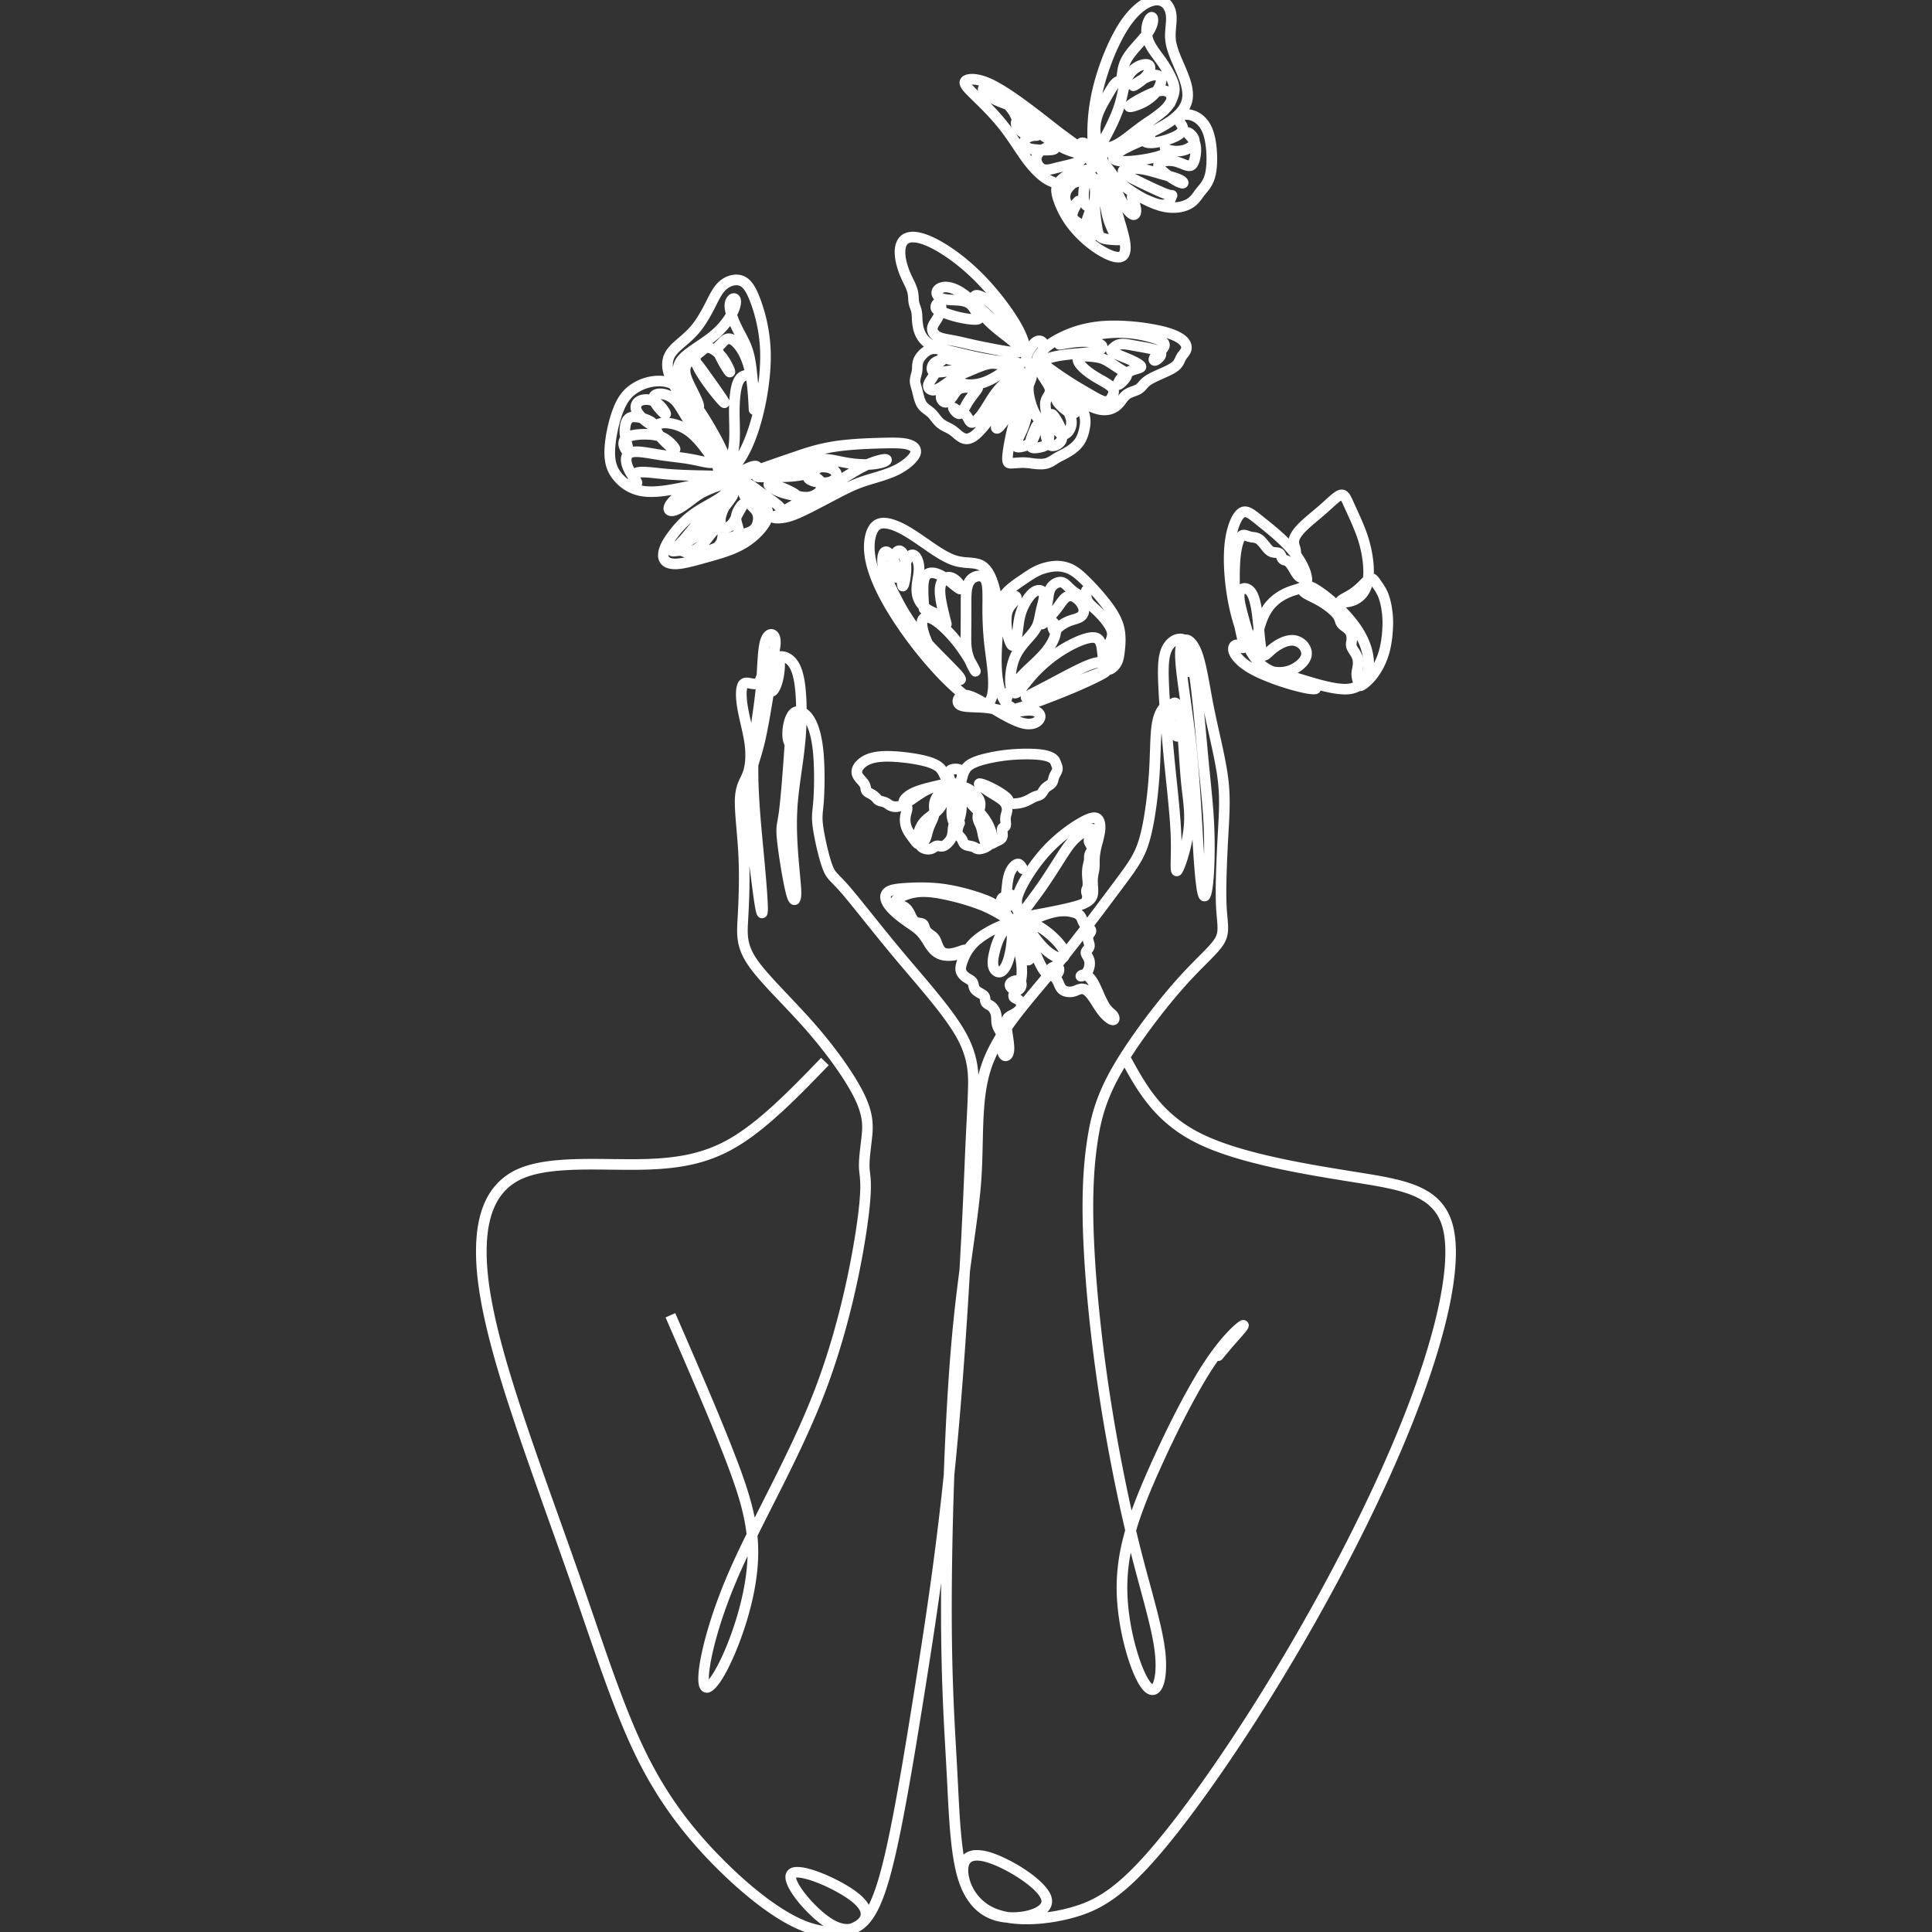
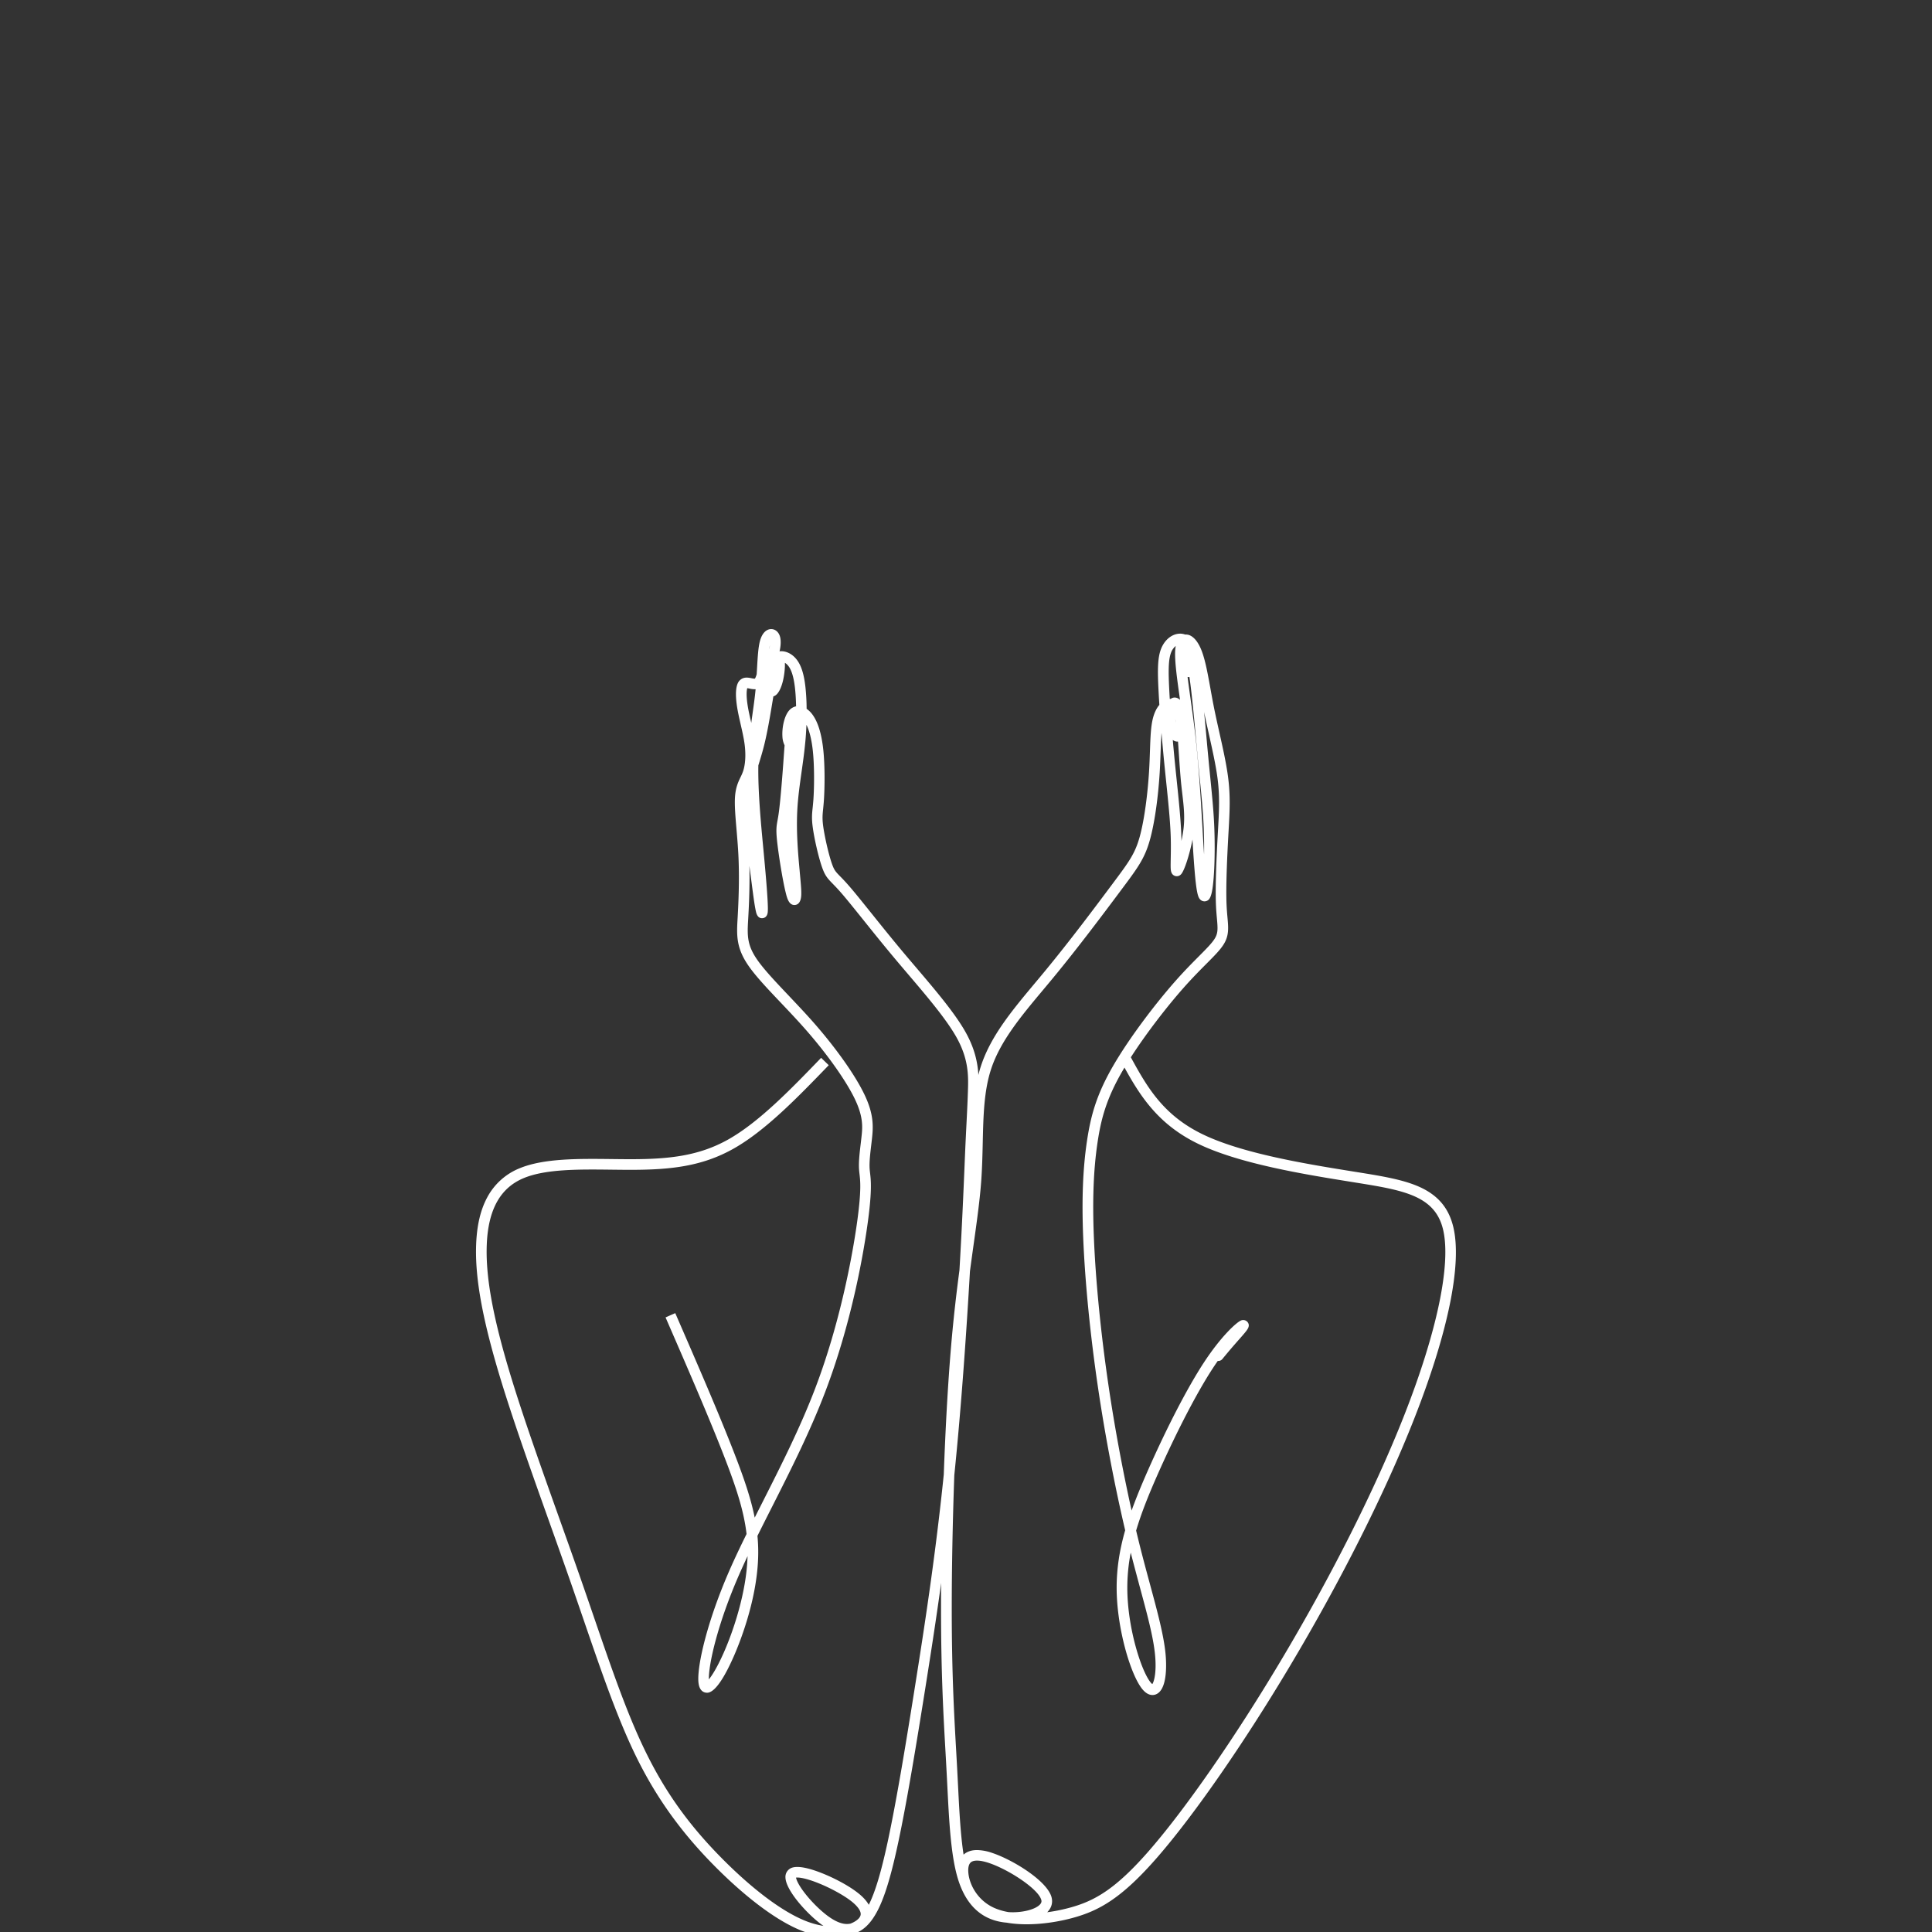
<svg xmlns="http://www.w3.org/2000/svg" id="Layer_1" data-name="Layer 1" width="2551.77" height="2551.77" viewBox="0 0 2551.77 2551.77">
  <rect x="0" y="0" width="2551.77" height="2551.77" fill="#333333" stroke="none" />
  <path d="M1100.57,2558.79c-12.65,0-28.35-2.71-46.9-10.87-31.92-14-71.85-44.54-112.43-85.91-43.44-44.3-75.88-90.09-102.08-144.11-24.12-49.73-44.66-109.55-68.43-178.8-5.37-15.64-10.92-31.81-16.65-48.25-9.21-26.43-19.14-54.27-28.74-81.19-22.36-62.73-45.49-127.59-62.3-182.1-25.4-82.36-35.93-139.19-34.14-184.26,1-25.15,5.78-45.35,14.61-61.76a83.94,83.94,0,0,1,43.21-38.67c31.8-13,77.4-12.51,121.5-12,8.5.1,16.52.2,24.51.2,51,0,90.4-4.36,129-26,40.57-22.78,82.38-66,122.8-107.89l10.07,9.72c-41.13,42.57-83.65,86.59-126,110.38-41.27,23.16-82.58,27.82-135.86,27.82-8.07,0-16.51-.1-24.67-.2-42.71-.49-86.86-1-116,11-31.22,12.8-47.3,41.6-49.14,88-1.72,43.42,8.62,98.8,33.53,179.58,16.72,54.22,39.8,118.94,62.11,181.53,9.61,26.94,19.54,54.8,28.77,81.28,5.74,16.47,11.3,32.66,16.67,48.31,23.63,68.83,44,128.27,67.79,177.24,25.87,53.34,56.55,96.64,99.48,140.42,39.36,40.13,77.73,69.57,108.06,82.9a114.62,114.62,0,0,0,28.26,8.56c-.57-.39-1.13-.8-1.7-1.21-19.44-14.05-48-45.46-48.48-62.71a12.79,12.79,0,0,1,4.5-10.6c2.52-2.06,10.2-8.32,43.14,4.64,17.66,6.95,35.84,16.84,47.42,25.81q10.44,8.08,15,16.2c8.75-17.4,16.74-44.5,25.57-86,11.4-53.59,23.67-128.2,35.22-200.84,12.33-77.52,26.39-168.7,37.07-270,.4-3.85.8-7.73,1.2-11.61,2.15-59.06,5.35-118.86,9.7-169.8,3.3-38.64,7.17-71.07,11-99.92.1-1.57.18-3.12.27-4.67,3.45-60.26,5-98.88,6.33-129.9.33-8.07.64-15.48.94-22.45.6-13.56,1.21-25.68,1.74-36.37.79-15.76,1.47-29.37,1.9-42.86.63-19.84,1.34-42.32-15.47-72-13.56-23.94-38.91-53.72-63.43-82.53-5.72-6.73-11.65-13.69-17.34-20.48-15.45-18.43-29.67-36.15-42.22-51.79-11.69-14.57-21.79-27.15-29-35.42-4.68-5.36-8.21-9-11.05-11.91-6.32-6.49-9.8-10.07-13.52-20.09-5.17-13.91-11-40-12.93-54.63-1.55-11.54-1-17.48-.11-25.7.32-3.1.67-6.61,1-11,1.12-16.48,1.38-43.4-.71-63.57-1.81-17.55-5.2-28.34-8.49-34.94-.37,9.08-1,18.35-2,27.47-1.14,11.26-2.76,22.71-4.32,33.78-2.44,17.26-5,35.1-5.84,53-1.42,29.19,1.38,59.13,3.23,78.94l0,.29c1.86,19.94,2.63,28.19,1.78,34.36-1.11,8-5.14,9.93-8.32,10.09-7.87.42-10.23-9.36-12.14-17.21-4.07-16.66-9.49-50.86-11.26-68.07-1.5-14.47-.66-19.08.73-26.72.4-2.18.85-4.66,1.3-7.76,1.69-11.49,3.75-33.64,6-64.07q.32-4.25.6-8.45c.47-6.5.91-12.75,1.37-18.6a29.58,29.58,0,0,1-2.88-12.07c-.64-11,2.32-26.76,9.07-34.21a16.62,16.62,0,0,1,9-5.24c-.17-8.8-.65-17-1.47-24.2-1.78-15.79-5.21-26-10.47-31.05a15.42,15.42,0,0,0-2.82-2.17c0,1.29,0,2.75,0,4.39A102.56,102.56,0,0,1,1034.4,898c-1.22,5.52-4.83,18.65-12.07,21.49a6.69,6.69,0,0,1-.86.29q-.62,3.69-1.26,7.5c-3,18.21-6.48,38.85-10.59,55.65-2.35,9.6-4.85,17.75-7.27,25.63-.25.8-.49,1.59-.73,2.38-.59,34.21,3.32,75.61,6.48,108.94l.78,8.27c3.39,36.14,5.12,59.11,5.3,70.21a60.67,60.67,0,0,1-.13,6.15c-.6,6.93-5,8.06-6.88,8.22-6.47.57-8.11-6.18-8.65-8.39s-1.2-5.72-1.89-10c-1.21-7.64-2.64-18.61-4.29-31.31-.8-6.15-1.65-12.71-2.55-19.44.47,20.11,0,42.47-1.45,67.88l-.13,2.33c-1.2,20.92-1.93,33.55,11.48,53.17,9.08,13.31,25,30.06,41.79,47.79,11,11.65,22.46,23.68,33.55,36.32,29.61,33.76,54.55,69.1,66.72,94.55,12.33,25.77,11.79,41.77,9.92,58.55-.3,2.72-.62,5.43-.94,8.11-1.37,11.65-2.68,22.66-2.12,31.24.12,1.85.32,3.62.57,5.68,1.13,9.67,2.68,22.91-2.8,63.74-4.85,36.1-20.09,130.42-56.8,226.41-20,52.25-45.34,102.39-69.87,150.89-6.63,13.1-13.1,25.9-19.28,38.37a222,222,0,0,1,.83,30.83c-2.38,57.72-25.85,114.31-33,130.28-21.55,48.23-32.59,46.44-36.24,45.85s-8.52-3.45-9.5-13.46c-2.11-21.53,11.52-80.69,40.94-147.93,6.76-15.45,14.4-31.49,22.59-48.11-3.48-30.09-13.36-60.46-28.53-99.74-20.31-52.6-49.87-120.58-78.45-186.32l6.39-2.85,6.42-2.79c28.67,65.93,58.28,134,78.7,186.92,12.3,31.85,21.24,58.1,26.23,83.19q5.11-10.15,10.38-20.56c24.38-48.18,49.58-98,69.3-149.57,37.19-97.27,52.26-195.49,56-223.28,5.25-39.08,3.82-51.31,2.77-60.24-.25-2.16-.49-4.19-.63-6.41-.64-9.85.73-21.48,2.19-33.78.31-2.65.63-5.33.93-8,1.46-13.13,3-26.71-8.64-51-11.47-24-36.24-59-64.62-91.36-10.9-12.43-22.22-24.37-33.17-35.91-18-18.94-33.49-35.3-43.2-49.53-16.1-23.57-15.13-40.47-13.9-61.87l.13-2.32c1.77-31.37,2.07-58,.91-81.31-.57-11.57-1.54-22.84-2.47-33.73-1.42-16.63-2.65-31-2.08-41.75.72-13.49,4.27-20.88,7.4-27.41a71.82,71.82,0,0,0,3.18-7.29c3.18-9.05,4-22.13,2.21-35.89-1.09-8.41-3.19-17.59-5.23-26.48-1.59-7-3.23-14.16-4.38-20.92-5.18-30.73,2-36.43,4.38-38.3,4.72-3.74,10.36-2.59,14.48-1.76a22.3,22.3,0,0,0,4.22.61c.81-.94,1.68-3.32,2.44-5.8.17-2.72.32-5.37.47-7.94.85-14.7,1.58-27.4,3.8-35.8,3.75-14.2,11.48-15.94,14.63-16h.31c5.11,0,9.56,3.61,11.4,9.29s1.2,13.25-.37,20.07c6.5-.78,13.71,1.82,19.51,7.44,7.89,7.65,12.41,19.85,14.63,39.53a284,284,0,0,1,1.59,29,32,32,0,0,1,7.4,7.17c7.49,9.84,12.42,25.84,14.67,47.54,2.17,21,1.91,48.91.75,66-.32,4.61-.69,8.25-1,11.46-.8,7.8-1.28,12.51,0,22.42,1.87,13.92,7.47,39,12.18,51.62,2.69,7.24,4.64,9.25,10.43,15.19,3,3,6.64,6.83,11.57,12.47,7.4,8.49,17.58,21.18,29.37,35.87,12.5,15.58,26.67,33.24,42,51.56,5.66,6.75,11.56,13.69,17.28,20.4,24.94,29.3,50.73,59.6,64.94,84.7,12.55,22.16,16.34,41,17.27,57.17,1.07-4.28,2.28-8.5,3.67-12.66,13.12-39.35,41.26-73,71-108.59,4.26-5.08,8.66-10.34,13-15.61,33.66-40.78,66.89-85.27,88.88-114.71l.95-1.28c21.26-28.47,29.22-39.13,35.4-61.08,6.76-24.07,10.88-60.32,12.48-86.22.61-9.79.92-18.79,1.23-27.5.61-17.66,1.1-31.62,3.68-42.46,2-8.23,5.09-14.38,8.75-18.68-.43-6.7-.8-13.13-1.11-19.18-1.33-26-1.25-42.24,3-53.86,4.41-12.18,14-20.41,24.39-21a19.41,19.41,0,0,1,7.9,1.18c7.36-.64,14.56,5.57,19.94,17.26,5.87,12.75,9.34,32,13.36,54.22,1.38,7.69,2.82,15.65,4.43,23.74,2.23,11.24,4.84,22.9,7.36,34.18,4.58,20.52,8.91,39.9,11.26,57.2,3.52,25.85,2.42,45.64.89,73l-.29,5.08c-1.53,27.88-3.45,67.78-2.36,92.45.28,6.34.77,11.72,1.19,16.47,1.23,13.66,2.11,23.53-4.53,34.71-4.56,7.68-12.4,15.56-23.26,26.47-8.33,8.38-18.7,18.8-30.45,32.08-20.65,23.34-48.25,58.61-69.39,91.46,21.29,39,42.25,75.58,93.09,100.83,53.12,26.38,140.4,40.37,204.13,50.58l.52.08c33,5.29,61.55,9.86,83.4,19.67,24.73,11.11,39,28.17,44.93,53.7,11.36,49-7.1,138.85-52,253-38.47,97.85-97.18,214.51-165.32,328.48-59.77,100-124.23,193-172.44,248.76s-78.35,72.28-114.09,81.86c-25.17,6.75-58.38,10.93-86.28,6-1.14-.09-2.26-.21-3.36-.34-30.11-3.77-50.68-23.3-61.14-58.05-9.23-30.65-11.47-75.4-13.85-122.78q-.48-9.57-1-19.31c-.46-8.66-.95-17.39-1.46-26.37-2.73-48.21-5.82-102.85-5.82-187.93,0-10.73,0-22.05.15-33.86-7,50.6-14.35,97.62-21.17,140.47-11.59,72.83-23.89,147.65-35.36,201.55-12.07,56.75-22.57,87.08-36.24,104.71-5.2,6.7-12.17,13-21.13,15.95A74.4,74.4,0,0,1,1100.57,2558.79Zm-49.16-78.87c.35,2.61,2.94,9.64,12.49,21.7,8.76,11.08,20.32,22.38,30.16,29.5,12.66,9.15,22,11.22,29.28,9.56a39.16,39.16,0,0,0,4.37-2c4-2.16,8.73-5.67,9.08-10.11.38-4.78-4.21-11.13-12.92-17.87-10-7.73-26.59-16.84-42.31-23.19C1063.55,2480.2,1054.42,2479.49,1051.41,2479.92Zm280.65,45.58c17.07,1.19,35.5-3.21,41.7-10.27,2.1-2.39,2-4.27,1.58-5.79-3.75-14.41-43-40.21-69.63-49-11-3.6-19.16-3.93-23.14-.92-3.37,2.55-3.87,8-3.7,12.16.68,16.31,11.84,38.42,34.75,48.46A81.05,81.05,0,0,0,1332.06,2525.5Zm-41.61-81.95a63.68,63.68,0,0,1,19.63,3.64c27.66,9.09,73.2,37.15,78.81,58.73,1.75,6.71.15,13.12-4.61,18.55-.36.41-.73.81-1.12,1.2a229.33,229.33,0,0,0,29.16-5.83c33.11-8.87,61.25-24.4,107.12-77.49,47.72-55.23,111.65-147.49,171-246.79,67.76-113.33,126.12-229.26,164.31-326.42,43.21-109.92,61.93-199.12,51.36-244.72s-52.88-52.45-116.9-62.7l-.52-.09c-64.62-10.35-153.12-24.53-208.14-51.86-51.48-25.56-74.88-62.69-95.34-99.73q-1.55,2.57-3,5.1c-20.87,36.12-28,62.72-32.61,93.94-5.29,35.46-6.83,75.05-4.84,124.58,2.31,57.7,9.2,127.54,19.39,196.63,8,54.4,18.77,112.38,30.47,164.84,6-16.71,13.15-34.05,21.33-52.58,25.56-57.86,52.55-109.88,74-142.72,22.92-35,42.5-52.42,48.39-55.36a7.46,7.46,0,0,1,9.52,1.83c3.8,4.94-.24,9.83-3.8,14.14-2.48,3-5.78,6.74-9,10.36l-2.72,3.1c-7.75,8.83-12.9,15.08-17.87,21.12a7,7,0,0,1-6.07,2.52q-3.29,4.67-6.75,10c-20.79,31.75-48.06,84.35-73,140.71-11.67,26.42-21.24,50.3-28.06,73.33q2.12,8.89,4.25,17.47c4.83,19.39,9.61,37,14.23,54.08,9.61,35.5,17.91,66.16,20.33,90.83,1.08,11,3.36,47.54-12.7,53.94-3.58,1.43-10.74,2.33-18.53-7.66-15.58-20-33.14-80.85-33.31-132.35-.09-26.26,3.93-51.08,11.25-76.7-13.78-58.49-26.66-126-35.92-188.81-10.26-69.58-17.2-139.94-19.53-198.12-2-50.43-.44-90.85,5-127.2,4.9-32.85,12.35-60.85,34.34-98.89,22.12-38.29,57.37-84.08,82.5-112.47,12-13.59,22.55-24.17,31-32.67,10.14-10.2,17.47-17.56,21.15-23.75,4.16-7,3.83-12.78,2.62-26.31-.44-4.9-.94-10.45-1.23-17.1-1.13-25.29.81-65.67,2.36-93.84l.29-5.09c1.49-26.61,2.56-45.83-.78-70.35-2.27-16.72-6.54-35.82-11-56-2.22-9.92-4.5-20.12-6.55-30.14,1.23,12.62,2.4,25.54,3.52,37.84.68,7.51,1.33,14.79,2,21.63,1,10.71,1.94,20.13,2.85,29.24,2.18,22,3.9,39.29,4.82,57.66,1.22,24.65,1,52.39-.56,72.39-2,25.09-5,30-10.68,31.14-2.85.55-6.7-.44-8.93-4.91-2.47-4.95-4.72-17.81-7.64-64.55-.23-3.8-.47-7.8-.72-12-3.71,19.21-10.54,40.81-14.92,45.67a7.59,7.59,0,0,1-8.57,2.22c-5-2-5.22-7.57-5.32-10.91-.1-3,0-6.9.07-11.89.16-7.87.34-17.65,0-28.81-.68-21.3-3.34-46.88-6.16-74-.84-8.16-1.72-16.6-2.54-24.9-1.25-12.72-2.41-25.64-3.45-38.25-.58,7.23-.87,15.53-1.18,24.5-.3,8.39-.63,17.9-1.24,27.87-2.13,34.48-7,67.81-13,89.15-6.88,24.46-15.89,36.52-37.66,65.67l-.95,1.27c-22.07,29.55-55.42,74.21-89.29,115.25-4.37,5.3-8.79,10.58-13.06,15.69-28.92,34.56-56.23,67.2-68.51,104-9.68,29-10.43,62.17-11.23,97.23-.37,16.39-.76,33.34-2,50.9-1.85,25.37-5.54,51.81-9.82,82.42-1.64,11.77-3.36,24-5.08,37-4.18,72.37-11,175-20.67,269.38-2.31,63.63-3.39,126.4-3.39,176.18,0,84.69,3.08,139.12,5.8,187.14.51,9,1,17.75,1.46,26.42.35,6.5.67,13,1,19.34,1.69,33.61,3.31,65.88,7.37,92.14.49-.44,1-.85,1.46-1.21C1278.4,2445.17,1283.86,2443.55,1290.45,2443.55Zm203-392.75a242.07,242.07,0,0,0-4.51,47c.18,52,18.1,108.06,30.36,123.79a14.51,14.51,0,0,0,2.65,2.77c2.19-3,5.93-15.23,3.59-39.08-2.3-23.5-10.46-53.64-19.91-88.53C1501.72,2082.12,1497.65,2067.06,1493.5,2050.8Zm-506.11,4.62q-5.86,12.4-11.08,24.29c-28.86,66-40.44,119-40,138.42,4-4.87,10.63-15.11,19.17-34.2,14.17-31.72,30-81.26,31.78-125.14C987.32,2057.66,987.36,2056.54,987.39,2055.42Zm56.46-870.89ZM1568.54,894.2c1.06,8.45,2.36,17.74,3.73,27.52,2.25,16,4.81,34.25,6.91,53.09,4.49,40.34,7,84.32,9.07,119.65.53,9.14,1,17.71,1.51,25.49.18,3,.37,5.89.55,8.61.19-13.41,0-27.72-.71-41.12-.89-18-2.6-35.21-4.76-57-.87-8.7-1.85-18.56-2.86-29.31-.64-6.85-1.3-14.15-2-21.68-2.63-29.11-5.57-61.65-9-85.32A9.16,9.16,0,0,1,1568.54,894.2ZM1549,977.31c.8,9.18,1.65,18.44,2.55,27.6.82,8.26,1.69,16.68,2.54,24.83,2.84,27.33,5.52,53.16,6.23,75,.06,2,.11,4,.14,5.92,1.1-5.09,2-10.34,2.65-15.45,2-16.58.35-30.63-1.55-46.89-.59-5-1.2-10.21-1.75-15.8-1-10.82-1.86-23-2.64-34.78-.42-6.29-.83-12.44-1.26-18.27a9.61,9.61,0,0,1-5.78-1.37A10.05,10.05,0,0,1,1549,977.31Zm-562-68.37c-.81,2.43-1.72,9.76.77,24.54,1.07,6.37,2.6,13,4.22,20.13.09.41.19.82.28,1.23q.93-6.92,1.85-13.43c1.3-9.25,2.53-18,3.43-26.59q.24-2.27.45-4.5a30,30,0,0,1-8-.85C989.06,909.29,987.82,909,986.94,908.94Zm565.44,41c0,1,.12,2,.23,3,.06.49.12,1,.2,1.43C1552.74,952.93,1552.6,951.43,1552.38,949.91Zm-.86-28.63a8.93,8.93,0,0,1,4.32,1.13,9.53,9.53,0,0,1,2.68,2c0-.26-.07-.52-.11-.78-4-28.39-7.12-50.81-6.28-64.57a49.4,49.4,0,0,1,.7-5.89,20.66,20.66,0,0,0-6.41,9.43c-3.38,9.33-3.34,24.8-2.14,48.38q.3,5.84.68,12.11c.43,0,.85-.06,1.28-.07a9,9,0,0,1,1.52-.91A8.75,8.75,0,0,1,1551.52,921.28ZM1024,908.73Zm-7-57.06c-.39,1.71-.73,3.68-1,5.85A50.21,50.21,0,0,0,1016.92,851.67Zm-.4-7.73Z" fill="#fff" />
-   <path d="M1328.28,1401.6c-5.25,0-9.62-4.39-10.82-11a41.05,41.05,0,0,1-.23-9c.06-1.29.12-2.62.13-3.9a27.38,27.38,0,0,0-1.57-10.16,36.8,36.8,0,0,0-2-4.07,35.81,35.81,0,0,1-3.57-8.11,36.52,36.52,0,0,1-1-8.53,38,38,0,0,0-.35-4.77,12.76,12.76,0,0,0-3.33-7,16.67,16.67,0,0,0-2.86-1.88,17.23,17.23,0,0,1-5.78-4.56,15.52,15.52,0,0,1-2.7-8c0-.32-.08-.71-.13-1-.55-.41-1.68-1.05-2.28-1.39l-.25-.14c-3.24-1.85-7.68-4.37-10.21-8.65a21.15,21.15,0,0,1-2.29-6.56,17.06,17.06,0,0,0-.5-2,20.49,20.49,0,0,0-3-2c-1-.6-2.18-1.28-3.36-2.08-5.12-3.51-8.5-7.91-9.75-12.74-1.31-5-.29-10.17,1.84-16.18a56.05,56.05,0,0,1-8.16,1.14c-7,.45-13.19-.54-18.39-2.95-5.39-2.49-10-6.63-14.41-13-1.25-1.8-2.43-3.69-3.68-5.69a76.86,76.86,0,0,0-7.87-11.07c-3.48-3.8-8-6.87-13.14-10.42-1.26-.86-2.55-1.74-3.85-2.66-6-4.17-14.35-10.46-20.6-16.8-6.43-6.53-10.23-12.72-11.28-18.39-1.37-7.41,2-13.93,9-17.44,5.73-2.86,14.08-3.83,26.57-4.54,12.1-.7,30.52-1.27,50.63,1.71a273.72,273.72,0,0,1,53.87,14.26,92.57,92.57,0,0,1,12.63,5.85,11.55,11.55,0,0,1,6.76-9c.15-2.41.4-5.07.72-8,.83-7.86,1.83-15.46,4.8-22.08,2.68-6,8.17-13.34,14.87-14.46,7.78-1.31,11.82,5.7,14,9.47.07.12.13.24.19.36a230.52,230.52,0,0,1,15.5-20.27,206.67,206.67,0,0,1,31.76-29.7c9.85-7.46,23.78-16.57,33.34-19.77,14.25-4.76,19.31,3.89,20.83,7.84,1.74,4.54,2.1,10.45,1.07,17.55a124.62,124.62,0,0,1-3,13.36l-.79,3a102.14,102.14,0,0,0-3,16c-.19,2.4-.18,4.8-.18,7.12a76.53,76.53,0,0,1-.27,8.24c-.24,2.29-.67,4.43-1.08,6.5a48.63,48.63,0,0,0-1.12,7.66,75,75,0,0,0,.27,8,78,78,0,0,1,.27,8.71c-.31,6.7-2.63,11.74-7.3,15.84-3.44,3-7.9,5.39-14.66,7.67a17.7,17.7,0,0,1,3.16,2.86,26.32,26.32,0,0,1,4.3,7.76c.37.91.72,1.77,1,2.28a8.08,8.08,0,0,0,2.44,2.29l1.13.87c4.39,3.45,6.61,6.48,7.19,9.82.75,4.28-1.57,7.42-2.82,9.12-.22.3-.45.6-.66.93a2.25,2.25,0,0,0-.4,1.9c.11.55.35,1.35.61,2.2.87,2.81,1.94,6.3,1,10.1a16.16,16.16,0,0,1-3.72,6.57c.13.23.27.46.39.65.48.81,1,1.72,1.53,2.73a23.1,23.1,0,0,1,2.28,13.66,30.07,30.07,0,0,1-2.9,9.62,42.38,42.38,0,0,1,7.69,10.52c2.18,4,4.41,9,6.57,13.9a154.13,154.13,0,0,0,7.23,15,30.08,30.08,0,0,0,7,8.09,29.71,29.71,0,0,1,3.61,3.51c3.46,4.18,4.44,9.34,2.51,13.15a8.49,8.49,0,0,1-8.26,4.62c-7.79-.46-16.29-10.61-18.71-13.7-2.91-3.73-5.66-8.06-8.31-12.25a119.58,119.58,0,0,0-7-10.26c-2.59-3.2-5.06-5-6.73-4.82a14.73,14.73,0,0,0-3.64,1.22,35.57,35.57,0,0,1-7.1,2.33c-5.91,1.14-14.24.49-19.91-4.77-3.17-3-4.75-6.68-6.15-10a28.83,28.83,0,0,0-2-4.1,11.32,11.32,0,0,0-1.73-2,18.08,18.08,0,0,1-5.15-1.35c-5.27-2.27-9.64-7-14.15-15.45-1.23-2.29-2.46-4.84-3.74-7.62a8.79,8.79,0,0,1-8.84,3.68c.2,2.57.25,4.73.26,6.65a74.28,74.28,0,0,1-1.19,14.47l.12.36a15,15,0,0,1-3.29,13.94,20,20,0,0,1-4.36,3.53c.19.11.38.24.57.37a17.17,17.17,0,0,1,7.34,10.81c.59,3.14.39,7.94-3.91,12.92a36.52,36.52,0,0,1-10.1,7.64l-1.85,1c-1.31.67-3.28,1.67-3.65,2.22-.13.21-.77,1.62.23,9.11.27,2.05.64,4.42,1,6.94,1,6.62,2.2,14.11,2.18,19.65,0,14.55-8,16.57-10.43,16.85A10.09,10.09,0,0,1,1328.28,1401.6Zm-20-81.38c.38.24.9.54,1.32.77a28.11,28.11,0,0,1,5.42,3.74,26.39,26.39,0,0,1,7.68,15,39.74,39.74,0,0,1,.46,4.69,15,15,0,0,1,1.57-3.12c2.4-3.61,6-5.46,8.94-7l1.59-.82a22.61,22.61,0,0,0,6.13-4.45,3.09,3.09,0,0,0,.75-1.22,3.63,3.63,0,0,0-1.37-1.74,13,13,0,0,0-1.57-.81c-1.86-.86-4.67-2.17-6.3-5.23a11.11,11.11,0,0,1-.37-9c-5.26-3.77-7.07-10.24-4.2-15.35,2.66-4.73,9.1-7.39,14.18-7.61.15-1.93.22-4,.2-6.19a93.41,93.41,0,0,0-2.2-19c-.45,1.92-1,3.83-1.52,5.71-2.4,7.89-6.81,18-14.25,21.24a12.7,12.7,0,0,1-10.55-.12,17,17,0,0,1-8.75-10.73c-2.15-7.18-.5-15.93,1.4-23.55a99,99,0,0,1,7.49-21.16c-9.23,4.71-17.54,10.36-23.06,15.78a55.28,55.28,0,0,0-13,20.6c-2,5.21-2.69,8.31-2.24,10,.38,1.47,1.88,3.19,4.1,4.71.78.53,1.64,1,2.55,1.57,2.63,1.55,5.62,3.3,7.63,6.39a19,19,0,0,1,2.45,6.67,11.73,11.73,0,0,0,.66,2.39c.63,1.07,3.52,2.71,5.07,3.6l.27.15c3.07,1.75,6.9,3.93,8.53,8.67a20.22,20.22,0,0,1,.84,4.25C1308.13,1319.37,1308.18,1319.86,1308.24,1320.22ZM1471,1340.28Zm-162.64-19.61Zm-.5-.73Zm94.19-29.29a41.29,41.29,0,0,1,2.84,5.81c.89,2.1,1.82,4.26,2.8,5.18,1.39,1.29,4.78,1.85,7.71,1.28a23.53,23.53,0,0,0,4.39-1.5,25.47,25.47,0,0,1,7.88-2.26,17.44,17.44,0,0,1,10.28,2.42,23.26,23.26,0,0,0-4.9-6.41c-3,1.36-6.41,1.93-9.31,0a7.18,7.18,0,0,1-2.63-8.68c1.25-3.15,4.7-5.4,8.65-6a14.11,14.11,0,0,0,2.39-6.42,9.29,9.29,0,0,0-.89-5.64c-.28-.56-.65-1.18-1-1.83-1.55-2.58-3.67-6.12-2.72-10.48a14.38,14.38,0,0,1,3.51-6.24c.27-.33.64-.77.88-1.09a23.86,23.86,0,0,0-.71-2.59,33.09,33.09,0,0,1-1-3.72,16.11,16.11,0,0,1,2.36-12l.36-.55c-.26-.22-.57-.48-.93-.76l-.94-.72a20.79,20.79,0,0,1-6.2-6.63,31.42,31.42,0,0,1-1.76-3.86,15.87,15.87,0,0,0-1.92-3.86c-1-1.11-3.38-2.07-7.39-2.92-4.53-1-10.41-1.68-19.65.28a102.16,102.16,0,0,0-18.6,6,114.41,114.41,0,0,1,14.41,10.18c3.66,3,16,13.72,20.84,23.76,2.93,6.1,3,11.78.29,16a11.5,11.5,0,0,1-8.7,5.14,11,11,0,0,1,3.33,7.81A15.51,15.51,0,0,1,1402,1290.65Zm-72.2-55.05a34.66,34.66,0,0,0-2.35,3.64c-2.63,4.65-5.08,11.39-7.1,19.51-.72,2.89-2.9,11.68-1.57,16.14a5,5,0,0,0,.81,1.64c1.31-1.26,3.8-5,5.93-12.06a117,117,0,0,0,4.16-26Q1329.8,1237,1329.83,1235.6Zm44.75,22.35c2.46,5.68,4.67,10.62,6.75,14.5.45.83.89,1.62,1.32,2.34a14.67,14.67,0,0,1,2-1.81,17.25,17.25,0,0,1,6.66-3c-7-3.34-13.47-9-15.83-11.21Zm-4.58-27.48a106.05,106.05,0,0,0,15,18.09,50.06,50.06,0,0,0,13.3,9.28l-.18-.39c-2.33-4.82-9.22-12.48-17.16-19A100.28,100.28,0,0,0,1370,1230.47Zm71.15,27Zm-246.65-67.35a24.18,24.18,0,0,1,9.29,6.85,44.88,44.88,0,0,1,5.15,8.84,36.39,36.39,0,0,0,2.51,4.7c.79,1.09,1.39,1.32,3.37,1.63l.68.1c2.84.43,7.13,1.08,9.94,5.2a17.9,17.9,0,0,1,2.17,4.91,12.55,12.55,0,0,0,1.23,3c.83,1.21,2.94,2.72,4.64,3.94.67.48,1.31.94,1.89,1.38,3.65,2.79,5.62,5.46,7.54,10.2.28.7.57,1.47.87,2.28,1.09,2.87,2.57,6.81,4.33,8.37,1.58,1.4,4.91,1.65,9.38.71a87.45,87.45,0,0,0,9.21-2.73,36.63,36.63,0,0,1,6.78-1.9,8.92,8.92,0,0,1,1.35-.07,63.93,63.93,0,0,1,6.59-7.56c8.18-8,20.69-16,34.33-22,1.8-.78,3.62-1.53,5.44-2.22-.78-.45-1.59-.91-2.43-1.41l-.84-.49a169.08,169.08,0,0,0-24.16-12.1,299.94,299.94,0,0,0-41.52-12.46c-11.78-2.71-26.93-5.63-39.72-4.2A59.65,59.65,0,0,0,1194.5,1190.13Zm237.56,58.35Zm-96.89-46.17a5,5,0,0,0,.51,2.31,7.89,7.89,0,0,0,2.25,2.68,4.71,4.71,0,0,0,.65-.16c-.13-.27-.24-.56-.35-.86a8.78,8.78,0,0,0-1.75-3.34A4,4,0,0,0,1335.17,1202.31Zm96.7-95.46a54,54,0,0,0-7.92,6.5c-6.5,6.47-12.25,15.55-18.91,26.08l-.76,1.18c-6.48,10.24-14.87,23.36-22.24,34-5,7.23-9.51,13.26-13.48,18.58-1.63,2.18-3.16,4.23-4.59,6.18-.79,1.07-1.54,2.12-2.27,3.13,3.57-.75,7.59-1.51,12.07-2.35,2.24-.42,4.6-.86,7.08-1.34,11.34-2.17,27.05-5.37,37.42-8.25a80,80,0,0,0,10.45-3.54l0-.1c.08-.44.17-.88.26-1.33a6.09,6.09,0,0,0,.23-1.53c0-.28-.23-.92-.37-1.44a17.9,17.9,0,0,1-.95-6.36,15.79,15.79,0,0,1,1.28-4.93,9.27,9.27,0,0,0,.69-2.22,41.11,41.11,0,0,0-.29-7.08c-.08-1-.17-2-.25-3a60.8,60.8,0,0,1,.28-13.65c.32-2.13.79-4.13,1.21-5.9.37-1.6.72-3.1.85-4.22a23.56,23.56,0,0,0,.09-2.43,19,19,0,0,1,1-6.92,22.23,22.23,0,0,1,1.85-3.69c.22-.37.51-.88.7-1.25a25.4,25.4,0,0,0-1.26-2.41c-.43-.77-.88-1.57-1.28-2.4A12.25,12.25,0,0,1,1431.87,1106.85Zm-21,0a192,192,0,0,0-27.84,26.31,223.65,223.65,0,0,0-21.75,30.31c-5.84,9.78-8.69,16.51-10.06,20.44-1.46,4.2-1.72,6.44-1.17,10.4,0,.11,0,.21,0,.32l.06-.08c.8-1.1,1.63-2.25,2.5-3.43,1.45-2,3-4.07,4.66-6.29,3.9-5.22,8.32-11.15,13.2-18.18,7.22-10.41,15.5-23.36,21.92-33.49l.75-1.18C1399.05,1122.7,1404.62,1113.9,1410.9,1106.81Zm-230.55,75.56a14.37,14.37,0,0,0-2.17.82c-1.79.9-1.7,1.39-1.52,2.37a6.62,6.62,0,0,0,.21.82,13.15,13.15,0,0,1,2.81-3.43Zm156.41-7.34a9.69,9.69,0,0,1,2.51.92,143.3,143.3,0,0,1,10-19.69l1.14-1.89a7,7,0,0,1-5.79-3.5h0c-.22-.38-.48-.84-.75-1.28a19.57,19.57,0,0,0-3.19,5c-2.13,4.75-3,11.15-3.66,17.84C1336.93,1173.36,1336.84,1174.22,1336.76,1175Zm98.69-54.45Zm6.35-32.52a11,11,0,0,1,3.9.67,7.7,7.7,0,0,0-.39-1.37,2.39,2.39,0,0,0-.1-.26,11.06,11.06,0,0,0-3.21.69l-.81.28ZM1226,1128.6a21.35,21.35,0,0,1-8.59-1.78,16.68,16.68,0,0,1-7.12-5.63c-3.15-.91-5.49-3.91-11-11.36-3.09-4.19-6.59-8.94-8.67-14.75a37.08,37.08,0,0,1-1.65-18.25,52.09,52.09,0,0,1,1.28-5.43c-.66.19-1.34.36-2,.5a22.73,22.73,0,0,1-19.23-4.1,15.93,15.93,0,0,0-2.26-1.43,23.93,23.93,0,0,0-3.66-1.1,30.89,30.89,0,0,1-4.51-1.38,14.81,14.81,0,0,1-5.94-4.65c-.22-.27-.45-.55-.72-.84a20.35,20.35,0,0,0-4.56-3.47l-1.44-.77c-2.67-1.4-6-3.14-7.91-6.75a15.84,15.84,0,0,1-1.5-5.15,7.8,7.8,0,0,0-1-3.29,35.28,35.28,0,0,0-2.86-3.47c-2.68-3-5.71-6.39-7.14-10.69-2.46-7.37.4-15.31,7.85-21.79s17.51-10,30.94-10.86c15.34-1,35.92,1.47,48.87,3.9,16.15,3,26.11,6.85,32.3,12.38a27.55,27.55,0,0,1,4.17,4.7c2.28-2.43,6.08-4.47,12.39-4.47a18.89,18.89,0,0,1,8.39,1.71,27.67,27.67,0,0,1,4.85-4.82c5.09-3.95,12.36-7,23.55-9.85a224.44,224.44,0,0,1,36.44-6c13.88-1.16,28.83-1.15,39,0,9.52,1.1,16.34,3.37,20.85,6.94a17.42,17.42,0,0,1,5.92,8.68l.3.79c.11.29.22.58.34.88,1,2.53,2.54,6.35,1.67,10.87a25.5,25.5,0,0,1-3.09,7.4,29.29,29.29,0,0,0-1.52,3,22.7,22.7,0,0,0-.73,2.55,19,19,0,0,1-3.47,7.9,24.57,24.57,0,0,1-5.7,4.75,21.71,21.71,0,0,0-3.06,2.27,19.36,19.36,0,0,0-2.23,3.1,23.9,23.9,0,0,1-4.08,5.21,19.13,19.13,0,0,1-7.65,3.83,27.27,27.27,0,0,0-2.6.88,47.91,47.91,0,0,0-4.42,2.29c-1.86,1-4,2.21-6.25,3.22a48.82,48.82,0,0,1-15.35,3.92,54.47,54.47,0,0,1-6,.29,20.48,20.48,0,0,1-.1,2.6,33.76,33.76,0,0,1-1.2,5.72,21.24,21.24,0,0,0-.9,4.27,31.76,31.76,0,0,0,.17,3.87c.24,3,.49,6-.76,8.83a9.6,9.6,0,0,1-3.67,4.23s0,0,0,.07c.35,2.89.78,6.48-.55,10-2,5.42-7.18,7.7-10.57,9.21-.49.22-1,.43-1.42.65-.75.36-1.43.75-2.16,1.16a21.15,21.15,0,0,1-5.33,2.36,30.24,30.24,0,0,1-16.59,6.88,16.09,16.09,0,0,1-9.47-2.47,11.26,11.26,0,0,0-1.66-.84,30.44,30.44,0,0,0-3.29-.77c-2.86-.57-6.1-1.22-8.79-3a15.38,15.38,0,0,1-5.65-7.54,12.84,12.84,0,0,0-.93-1.92,16.7,16.7,0,0,0-1.42-1.69l-.15-.17a27.65,27.65,0,0,1-4.42,6.6c-3.91,4.48-7.93,7.15-11.93,8a18,18,0,0,1-6.76-.11l-1.1-.16c-.32.18-.79.48-1.17.72a23.41,23.41,0,0,1-5.14,2.66A19.17,19.17,0,0,1,1226,1128.6Zm14.45-50.59a59.35,59.35,0,0,1-4.14,10.71c-1,2.22-2.09,4.52-2.89,6.73s-1.47,4.69-2.1,7c-1,3.82-2,7.43-3.71,10.35a17.44,17.44,0,0,1-1.2,1.76,5.29,5.29,0,0,0,1.27-.22,12.61,12.61,0,0,0,2.17-1.22,16.93,16.93,0,0,1,6.07-2.73,16.57,16.57,0,0,1,6,.14,9.37,9.37,0,0,0,1.8.2c.38-.09,1.91-.9,4.13-3.43a12.53,12.53,0,0,0,3.3-6.57c.23-1.32.37-3,.51-4.66a33.91,33.91,0,0,1,1.29-8.13c-3.51-6.65-3-17.22-2.55-21.59,0-.15,0-.3,0-.45A45.53,45.53,0,0,1,1240.48,1078Zm38.32,31.61a28.84,28.84,0,0,0,3.67.88,38,38,0,0,1,5.27,1.32,24.06,24.06,0,0,1,3.83,1.82c1.27.72,1.29.72,1.79.69a10.14,10.14,0,0,0,1.48-.23c-.27-.49-.53-1-.77-1.54a51.55,51.55,0,0,1-2.87-10.44,67.83,67.83,0,0,0-1.73-7.18,41.2,41.2,0,0,0-1.84-4.34c-1.5-3.21-3.21-6.84-3.1-11.66a27.19,27.19,0,0,1,.59-4.73l-.56-.57c-1.65-1.68-3.22-3.27-4.7-4.92-1-1.1-1.93-2.2-2.82-3.32-.2,3.64-.91,12-3.23,18.46a7.33,7.33,0,0,1-.15,6.59l-.19.43c-1.92,4.32-2.13,6.74-2,7.31a10,10,0,0,0,1.93,2.55A27.89,27.89,0,0,1,1276,1104a25.11,25.11,0,0,1,2.17,4.23C1278.38,1108.71,1278.63,1109.3,1278.8,1109.62Zm21.78-39.44c1.4,1.58,2.8,3.26,4.15,5.08a72.45,72.45,0,0,1,11.29,22.39,39.47,39.47,0,0,1,1.11,5.22h0a24.82,24.82,0,0,0-.25-3.11,18.37,18.37,0,0,1,0-6.53,9.59,9.59,0,0,1,4.45-6c0-.38-.06-.78-.09-1.11a42.22,42.22,0,0,1-.18-5.84,33.36,33.36,0,0,1,1.37-7.17,20.85,20.85,0,0,0,.77-3.38,7.87,7.87,0,0,0-1.36-5.15c-1.25-1.81-3.67-3.56-7.17-5.79-1.48-1-3.09-2-4.81-3-2.92-1.8-6.22-3.85-9.79-6.2-2.09-1.38-3.9-2.61-5.46-3.71,4.62,5.16,6.93,10.48,7,16.15A32.49,32.49,0,0,1,1300.58,1070.18Zm-96-6.28c.1.31.19.62.27.95.84,3.51-.09,6.82-1,10a39.4,39.4,0,0,0-1,4.26,23.37,23.37,0,0,0,1,11.23,28.26,28.26,0,0,0,3.2,6.14,42,42,0,0,1,6.35-13.08c3.69-5,8.42-8.59,12.59-11.77l1.25-1c0-.88-.06-1.81-.11-2.79a39.34,39.34,0,0,1,.16-7.68,30.81,30.81,0,0,1,5.6-13.26c-.53.2-1.07.41-1.59.63-6.72,2.77-12.52,6.71-17.63,10.2l-.41.28C1210,1060.29,1207.18,1062.22,1204.59,1063.9Zm-54.14-23.24c.53.34,1.37.78,2,1.1s1.22.65,1.82,1a33.34,33.34,0,0,1,7.94,6.13c.45.48.84.94,1.21,1.38a9.67,9.67,0,0,0,.66.76c.41.16,1.54.44,2.44.67a33.29,33.29,0,0,1,6.1,2,27.48,27.48,0,0,1,4.49,2.7,13.28,13.28,0,0,0,2.45,1.51,11.75,11.75,0,0,0,6,.31,11.91,11.91,0,0,0,1.24-.32c.56-4.32,3.79-8.67,9.48-12.71,5.15-3.66,11.91-6.64,21.29-9.38,7.56-2.21,17.08-4.37,21.71-5.41a24,24,0,0,1,3.35-.68c-.54-1-1-2.08-1.5-3.1-1.4-3-2.62-5.63-4.93-7.69-4.07-3.63-12.42-6.6-25.54-9.06-12.16-2.28-31.34-4.61-45.38-3.69-10.26.67-17.68,3.11-22.67,7.45-2.26,2-4.43,4.79-3.76,6.8.52,1.57,2.62,3.91,4.3,5.8a42.18,42.18,0,0,1,4.23,5.28,21,21,0,0,1,3,8.59C1150.38,1040.24,1150.42,1040.46,1150.45,1040.66ZM1293.57,1028c3.08,0,9.11,1.38,21.74,8,7.69,4,17.27,10,21.08,15a13,13,0,0,1,2,3.51c1.05,0,2.26-.07,3.54-.19a35.55,35.55,0,0,0,11-2.78c1.71-.76,3.43-1.73,5.11-2.66a58.23,58.23,0,0,1,5.89-3c1.43-.59,2.72-1,3.86-1.33a12.81,12.81,0,0,0,2.41-.88,18.19,18.19,0,0,0,1.59-2.27,30.47,30.47,0,0,1,4.16-5.5,31.69,31.69,0,0,1,5.19-4,19.38,19.38,0,0,0,2.58-1.91,12.69,12.69,0,0,0,.76-2.45,34,34,0,0,1,1.29-4.31,40.3,40.3,0,0,1,2.3-4.65,18.22,18.22,0,0,0,1.59-3.27,10.44,10.44,0,0,0-.92-3l-.43-1.08-.36-1c-.61-1.68-.71-1.89-1.46-2.48-1.34-1.06-4.9-3-13.76-4-9.19-1.06-23.42-1-36.26,0a214.21,214.21,0,0,0-34.13,5.62c-9,2.3-15,4.7-18.44,7.35-2.66,2.06-4.16,4.5-5.52,9-.46,1.51-.87,3.15-1.27,4.75-.26,1-.51,2-.77,3,3.74.8,7.73,3.29,11,5.81a7.11,7.11,0,0,1-1-4.61,7.29,7.29,0,0,1,4.46-6A6.7,6.7,0,0,1,1293.57,1028Zm40.89,26.27Zm-184.39-13.86Zm110-17.54a9.28,9.28,0,0,0,1.66,5.17c.12.18.25.35.38.52a14.64,14.64,0,0,0,1-1.91,8.23,8.23,0,0,0,.62-3.84,9.21,9.21,0,0,0-1.63-.12A9.06,9.06,0,0,0,1260,1022.85Zm4.15.06h0Zm94.66-59.67a38.26,38.26,0,0,1-8.39-1c-11.74-2.67-26.55-11-40.37-19.27-3-.55-6.15-1-9.39-1.36-4.23-.42-8.67-.58-13-.73-10.19-.35-18.25-.63-23.58-4a12.64,12.64,0,0,1-5.65-13.74,14.76,14.76,0,0,1,3-6A360.56,360.56,0,0,1,1233,889.21a533.21,533.21,0,0,1-58.88-77.56c-15.78-25.64-26-48.39-30.4-67.61-5.34-23.36-1.3-38.11,1.59-44.83,4.59-10.69,12.55-15.84,23.62-15.26,8.52.43,19.06,4.23,31.32,11.29,8.2,4.72,17,10.8,25.48,16.68,3,2.11,6.09,4.22,9.11,6.26,9.68,6.56,20.88,13.78,31.24,16.32a83.43,83.43,0,0,0,13.21,1.74c6.36.49,12.38,1,17.93,3.43,12,5.3,17.53,18.41,20.67,27.82a134.09,134.09,0,0,1,3.74,13.69c6.13-8.22,16.88-15.52,25.55-21.41,8.38-5.7,14.44-9.82,21.65-13a73.05,73.05,0,0,1,23-5.87,48.9,48.9,0,0,1,20.88,2.75c7.25,2.62,13.4,6.74,22,14.69a321.49,321.49,0,0,1,30.6,33.59c10.76,13.78,16.76,24.82,19.42,35.81,2.82,11.62,2,23.27.84,33.13-1,8.26-2.1,15.06-6.64,21.13-.73,1-6.38,8.25-12.72,9.12-2.19,2.71-6.49,5-11.88,7.75-7,3.66-16.57,8.13-26.83,12.6-16.54,7.2-38,15.7-55.52,22.11a16.26,16.26,0,0,1,6.68,5.58,12.81,12.81,0,0,1,1.58,11.09C1378,957.34,1370.24,963.24,1358.83,963.24Zm-11.69-16.64a47.09,47.09,0,0,0,6.4,2c7.84,1.78,11.92-.53,13-2a10.33,10.33,0,0,0-4.67-1.35C1358.07,944.9,1352.88,945.53,1347.14,946.6Zm-32-16.9c2.51.5,4.84,1,6.91,1.47a56.68,56.68,0,0,1-5.12-9.68,29.44,29.44,0,0,1-3.11,7.43Zm20.91-3.56a8.45,8.45,0,0,0,1.33.86,10.88,10.88,0,0,1,3,2.31c1.4-.34,3.31-.87,5.88-1.66,1.27-.4,2.65-.84,4.12-1.33a8,8,0,0,1-1-1.19,7.13,7.13,0,0,1-1-5.76,13.38,13.38,0,0,1-6.83,3,9.79,9.79,0,0,1-4.34-.54A18.74,18.74,0,0,0,1336.05,926.14Zm-60-15c7,.5,15,4.43,25.71,10.64,1.44-2.32,3.42-7.86,3.29-20.73-.11-11.07-1.75-23.66-3.34-35.83-.82-6.29-1.67-12.79-2.3-19a461.6,461.6,0,0,1-1.84-50.4v-1.39c.07-10.3.16-23.13-2.61-26.06a3,3,0,0,0-2.29-.57,9,9,0,0,0-6.37,4c-3.45,5.2-3.39,16.31-3.34,27.06v1.57c0,10.6,0,21.62-.13,31.34l0,6.41c-.09,10.51-.15,18.1,2.84,27,.48,1.43,1,2.88,1.62,4.31,4.14,7.08,6.94,12.68,7.57,14.55a7.11,7.11,0,0,1-4.37,9.15c-6.11,2-8.87-3.35-12.07-9.59-.9-1.75-2.28-4.56-3.65-7.79a218.54,218.54,0,0,0-12-18.27c-10.46-14.16-23.52-27.31-32.49-32.74a17.11,17.11,0,0,0-5.48-2.39c0,.18,0,.39-.07.66-.31,4.61,2.27,13.52,6.65,23.33,7.09,7.65,14.75,15.38,21.74,22.44,8.8,8.87,15.74,15.88,19.13,20.28,5.38,7,3.55,11.25,1.07,13.59a7.55,7.55,0,0,1-4.77,2.1C1271.18,907.1,1273.69,909.21,1276.06,911.1ZM1443.4,849c-4.65,0-14.23,2.86-27.08,9.72a175.52,175.52,0,0,0-53.17,44L1360,906.6c-1.79,2.23-3.45,4.3-5,6.16,2.45-1.37,6.11-3.26,11.8-6.19,2.86-1.47,6-3.09,9.27-4.8,4.68-2.44,9.65-5.08,14.69-7.76,8.58-4.56,17.46-9.28,25.39-13.27,15.45-7.78,24.71-11.44,32-12.63.53-.09,1.05-.16,1.56-.22-.05-.48-.1-1-.15-1.48-.16-1.58-.32-3.2-.49-4.8-.8-7.34-1.76-12-4.1-12.48A7.38,7.38,0,0,0,1443.4,849Zm-119.08-8.48c-.06,1.11-.13,2.21-.2,3.31-.36,5.74-.74,11.68-.94,17.33-.62,16.9.23,30.87,2.52,41.54.53,2.49,1.15,4.81,1.81,6.95q.4-.72.84-1.44a57.36,57.36,0,0,1-.81-9.66,86.75,86.75,0,0,1,6.28-32.8c.91-2.15,1.9-4.18,3-6.12a8.52,8.52,0,0,1-3.16-1c-2.47-1.34-5.68-4.33-8.68-15.66C1324.72,842.16,1324.52,841.34,1324.32,840.52Zm127,41.27c-.31,0-.62.08-1,.13-5.93,1-14.52,4.73-22.88,8.81l1.59-.61C1438.92,886.34,1446.24,883.55,1451.32,881.79Zm-75.86-50.57c-3.08,6.09-7.67,11.27-12.51,16.74l-2,2.29c-5,5.72-10.67,12.53-14.22,20.94a69.8,69.8,0,0,0-4.79,19.38c2.77-3.05,5.48-5.83,7.87-8.18,2.79-2.75,5.72-5.49,8.55-8.14A210.4,210.4,0,0,0,1375,857.47c6-7.15,10.32-14.54,11.85-20.33a9.85,9.85,0,0,1-1.31-1.75,21.22,21.22,0,0,1-2.25-7.46C1381.86,829.21,1378.92,831.65,1375.46,831.22Zm25.91,4c0,.41-.08.81-.14,1.21-.78,6-3.58,12.88-8.07,19.94a183.14,183.14,0,0,1,16.57-10c11.59-6.19,27.6-13.11,38-11,6.35,1.31,9.91,5.37,12,10.14.21-.52.43-1,.64-1.54,1.23-2.92,2.29-5.43,1.47-8.54-1.36-5.18-7.91-14.06-16.7-22.64-2-1.9-3.77-3.55-5.38-5l-1.23-1.1a16.87,16.87,0,0,1-7,13.34c-3.38,2.48-7.52,3.73-11.53,4.94-1.84.56-3.74,1.13-5.44,1.8a43.08,43.08,0,0,0-11.83,7.2C1402.26,834.44,1401.8,834.86,1401.37,835.25Zm71,16ZM1255.92,828a190.58,190.58,0,0,1,12.86,14.39c0-1.44,0-2.91,0-4.4l0-6.42c.08-9.68.17-20.65.13-31.16v-1.56c0-4.77,0-9.44.19-13.88a8.17,8.17,0,0,1-2.25-.12c-3.18-.61-6.21-3-12.23-7.85-1.63-1.32-3.32-2.69-5-4-.12.31-.23.63-.33,1-1.25,4.25-1,10.84.92,20.73,1.66,8.73,4.43,19.51,5.76,24.7.25,1,.45,1.75.58,2.27A7.82,7.82,0,0,1,1255.92,828ZM1372,786.65a6.64,6.64,0,0,0-2.68,1.33c-4.75,3.53-10.7,13.11-13.85,22.29-2.37,6.92-3.17,13.63-3.94,20.11-.27,2.19-.54,4.46-.86,6.65-.25,1.65-.51,3.18-.78,4.6l.53-.61,2.06-2.33c4.62-5.23,8.62-9.75,10.84-14.49,1.74-3.73,2.58-8,3.56-13,.45-2.29.91-4.66,1.49-7.13.44-1.85.94-3.71,1.41-5.51C1370.79,794.7,1372.3,789,1372,786.65Zm-26.81,11.74c-.53.63-1.09,1.25-1.65,1.88a42,42,0,0,0-4.62,5.81c-2.19,3.63-3.06,8.24-2.9,15.43a79.49,79.49,0,0,0,1.08,11.48c.18-1.37.35-2.79.52-4.26.82-6.88,1.75-14.67,4.61-23C1343,803.39,1344,800.91,1345.18,798.39Zm-164-29.2c2.43,5.29,5.29,11,8.52,17.26a264.42,264.42,0,0,0,21,35.08c.61-6.63,4-9.87,6.37-11.36a7,7,0,0,1-3.59-5.58c0-.14,0-.28,0-.41a37.42,37.42,0,0,1-6.79-10.6c-2.73-6.54-3.45-14-2.26-23.49.28-2.28.66-4.58,1-6.81.82-5,1.59-9.7,1.34-13.89a22.25,22.25,0,0,0-1.91-8,19.39,19.39,0,0,0-1.2,2.51c-.09.2-.17.42-.25.64q.19,2.11.24,4.32c.17,9-1.59,20.13-3.32,25.31-.64,1.9-3.19,8-9.31,6.75-5.64-1.12-6.44-6.79-6.39-11.2a7.46,7.46,0,0,1-1.94-.1A7.92,7.92,0,0,1,1181.21,769.19Zm213.52,46.89a10.06,10.06,0,0,1,1,.71,11.46,11.46,0,0,1,2.54,3,54.94,54.94,0,0,1,11.19-6c2.21-.86,4.38-1.52,6.48-2.15,2.88-.87,5.86-1.77,7.3-2.83.47-.35,1.91-1.4,1-4.41a19.45,19.45,0,0,0-7.45-9.18c-3-1.85-4.31-.89-5-.38-1.68,1.23-3.77,4.14-6.18,7.5-1.42,2-3,4.23-4.89,6.61S1396.84,813.7,1394.73,816.08Zm46.82-30.55a15.57,15.57,0,0,0,.89,4.5c.85,2.08,2.89,4,6.7,7.41,1.71,1.54,3.65,3.28,5.8,5.39,1.09,1.06,2.5,2.47,4.07,4.14q-2.19-3.08-4.78-6.4C1450.49,795.79,1446.08,790.58,1441.55,785.53Zm-214.5,12.25a25.87,25.87,0,0,0,3.06,2.1,58.34,58.34,0,0,0,6.43,3.09l1.25.54c-.46-2.08-.88-4.15-1.26-6.14-2.38-12.49-2.55-20.65-.6-27.3a26.08,26.08,0,0,1,1.86-4.65,22.74,22.74,0,0,0-4-1.48c-2-.51-4.57-.79-5.56.76-1.41,2.21-2.09,7.47-2,15.64C1226.25,786,1226.61,791.92,1227.05,797.78Zm173.38-21.95c-1.64,0-4.83,1.65-6.5,4.3-1.43,2.27-2,5.79-2.61,10.26-.29,2-.62,4.24-1.07,6.62-.22,1.15-.47,2.33-.74,3.52l.19-.23c1.67-2.15,3.13-4.17,4.53-6.13,3.12-4.35,5.81-8.1,9.3-10.65a17.91,17.91,0,0,1,3.77-2.13l-1.21-1.19c-2-2-4.2-4.15-5.34-4.34A1.66,1.66,0,0,0,1400.43,775.83Zm-58.11,4.62a11.72,11.72,0,0,1,1.17.44,9.41,9.41,0,0,1,5.92,7.56,9.17,9.17,0,0,1,0,2c3.32-5.49,7.29-10.5,11.55-13.66,5.16-3.85,11-5.08,15.94-3.39a12.91,12.91,0,0,1,3.74,2,21.71,21.71,0,0,1,1.44-2.68c4.65-7.39,13.46-11.86,21-10.62,5.53.91,9.27,4.62,12.89,8.2,1.24,1.22,2.52,2.49,3.9,3.67a36.69,36.69,0,0,0,8,5.37,9,9,0,0,1,1.48-3.68,6.82,6.82,0,0,1,1.52-1.47c-2-2-3.88-3.84-5.69-5.52-8.13-7.56-12.75-10.18-17.18-11.78a34.75,34.75,0,0,0-15-2,59.39,59.39,0,0,0-18.46,4.74c-6,2.64-11.35,6.25-19.4,11.73C1351.17,774,1346.53,777.14,1342.32,780.45Zm-71.92-9.06ZM1253,755.3c7.2,0,13.9,5,17.85,9.76.53.63,1.18,1.48,1.86,2.48a25.3,25.3,0,0,1,2-3.54,22.87,22.87,0,0,1,16.85-10.23,19,19,0,0,1,2.26,0,13.61,13.61,0,0,0-2.21-1.26c-3.36-1.49-8-1.85-13.34-2.26a95.2,95.2,0,0,1-15.46-2.11C1250.15,745,1237.68,737,1227,729.77c-3-2.07-6.13-4.2-9.22-6.34-8.26-5.72-16.8-11.63-24.49-16.06-12.87-7.4-20.73-9.22-25.06-9.44s-7.47.82-10,6.81c-1.78,4.14-5.42,16-.81,36.18.56,2.43,1.23,5,2,7.54-1.68-9.81-.61-18.22,2.94-22.76a10,10,0,0,1,7.52-4c3.19-.13,6.1,1.35,8.6,3.58.24-.3.48-.59.73-.86a11.27,11.27,0,0,1,9.25-4c2.52.18,6.2,1.39,9.41,6.1.28.42.56.86.82,1.31a12.55,12.55,0,0,1,2.81-1.36,11.11,11.11,0,0,1,9.33,1c6.67,3.9,9.55,13.82,10,21.12a38.36,38.36,0,0,1,0,4c4.31-3,10.08-3.8,16.41-2.19a45,45,0,0,1,12,5.38,15.22,15.22,0,0,1,2.94-.43Zm-65.63-16.7c.87,1.95,1.47,3.54,1.77,4.36a31.43,31.43,0,0,0-1.42-5.56C1187.59,737.78,1187.48,738.18,1187.37,738.6Zm-14.76,1.77c0,.59,0,1.2.09,1.86q0-.75.12-1.5ZM1776.48,917.2c-9.58,0-20.92-2.18-32.27-5.08a7.67,7.67,0,0,1-3.18,3.64c-2,1.18-6.07,3.65-35.16-4.44a315.36,315.36,0,0,1-39.59-13.87c-12.35-5.34-21.42-10.48-28.55-16.19-4.88-3.9-13.36-11.76-15.26-20.42-1.14-5.24.22-10.21,3.65-13.29a10.6,10.6,0,0,1,7.91-2.71c-.53-2.56-1.17-5.43-1.82-8.38-.57-2.6-1.19-5.39-1.81-8.31-2.09-6.42-4-13.13-5.61-20-6.66-28-9.65-60.67-7.79-85.14,1.8-23.72,8.56-43,17.64-50.43,5.14-4.19,11-4.78,17.47-1.78,4.56,2.12,9.37,6,15.47,10.88l3.33,2.68c9.19,7.36,20.87,16.71,31.32,27.1,1.43-6.36,6.08-13.32,14.17-21.25,4.74-4.64,10.59-9.55,16.78-14.75,3.76-3.14,7.64-6.4,11.19-9.55,2.06-1.82,4-3.63,6-5.39,7.7-7,13.27-12.14,18.76-13.52,2.85-.71,8.31-1,12.85,5,2,2.72,3.65,6.29,5.67,10.8l.68,1.51c.89,2,1.88,4.14,2.92,6.43,3.72,8.13,8.35,18.26,12,27.74A169.39,169.39,0,0,1,1813,735a129.6,129.6,0,0,1,1.59,22.65c4,1.56,6.64,5.4,9.39,9.46l1.17,1.72a76,76,0,0,1,8,13.86,90.28,90.28,0,0,1,5.32,20.47,121.44,121.44,0,0,1,1.46,24.32c-.29,9-1.38,22.33-5,35.17a99,99,0,0,1-15.46,32c-6.76,9-14.26,15.08-18.69,17.09a11,11,0,0,1-4.81,1.09,38.5,38.5,0,0,1-15.2,4.24C1779.39,917.15,1778,917.2,1776.48,917.2Zm-62.6-28.46L1718,890l5.25,1.58c18.66,5.66,41.89,12.69,56.46,11.55a26.56,26.56,0,0,0,7.13-1.5c-.11-.5-.25-1-.38-1.57a43.78,43.78,0,0,1-1.47-8.37,36.3,36.3,0,0,1,.9-8.65c.18-1,.38-2,.55-3.09.44-2.87.78-6.6-.53-10a37.54,37.54,0,0,0-3.43-6.1,39.5,39.5,0,0,1-3.72-6.67,18.12,18.12,0,0,1-.63-10.42c.14-.8.27-1.56.33-2.31.18-2.22-.17-5.3-1.71-7.25a24.79,24.79,0,0,0-4.26-3.65,28.83,28.83,0,0,1-6.21-5.64,19.91,19.91,0,0,1-3-6.35,15.87,15.87,0,0,0-2.74-5.6c-3.44-4.47-11.57-10.94-19.77-15.75-3.59-2.1-7.31-4-10.58-5.58-4.9-2.43-9.12-4.53-12-7a17.13,17.13,0,0,1-2.63-2.75l-2.08.64c-2.11.65-4.29,1.32-6.48,2.12-8.39,3.07-20,9.2-27.59,21-4.27,6.61-7.34,15-9.58,23l0,.39c.77,8.12,1.6,17,2.58,22.92,1.14-1.05,2.39-2.17,3.8-3.33,4.33-3.54,19.61-14.94,34.46-12.62a27.25,27.25,0,0,1,17.76,11.21,22.07,22.07,0,0,1,3.85,17C1730.47,876.12,1722.74,883.79,1713.88,888.74Zm86.77-10c-.1,1.21-.25,2.33-.41,3.33-.19,1.27-.41,2.45-.63,3.57-.1.53-.19,1-.28,1.5a34.76,34.76,0,0,0,.93-4.42C1800.45,881.39,1800.58,880.06,1800.65,878.71Zm-116.9,1.81a37.1,37.1,0,0,0,15.67-.79c9.06-2.59,18-9.71,19.13-15.23a8.5,8.5,0,0,0-1.64-6.27,13.1,13.1,0,0,0-8.42-5.36c-7.26-1.14-17.15,4.47-23.42,9.61-1.57,1.29-3,2.62-4.29,3.8-3.21,3-6.51,6-10.56,6.24A40.86,40.86,0,0,0,1683,880.4Zm93.79-78.24c11.93,12.16,20.75,23.84,26.86,35.56,6.69,12.81,10.23,26,10.31,38.09a89.77,89.77,0,0,0,6.75-17.1c3.39-12.09,4.25-25.14,4.46-31.83a106.92,106.92,0,0,0-1.28-21.68,78.43,78.43,0,0,0-4.43-17.29,62,62,0,0,0-6.58-11.34l-1.2-1.77-.28-.4c-3.43,11.3-10.82,19.93-20.87,24.38A43.44,43.44,0,0,1,1777.54,802.28ZM1638.4,862.17a43.94,43.94,0,0,0,8.08,8.16,72.41,72.41,0,0,0,7.43,5.19c-.74-.92-1.48-1.88-2.22-2.9h0a106.38,106.38,0,0,1-6.86-10.73A7.9,7.9,0,0,1,1638.4,862.17Zm154-17c0,.17,0,.33,0,.48-.11,1.36-.31,2.5-.48,3.52-.35,2-.36,2.34-.13,2.94a32.53,32.53,0,0,0,2.46,4.2,48.81,48.81,0,0,1,4.71,8.61,26.62,26.62,0,0,1,1.37,4.89A75.37,75.37,0,0,0,1792.42,845.14Zm-118.7,15.41Zm-37.63-3.46Zm-.65-3.63Zm8.72-69.33c0,.07-.07.17-.11.29-1.65,5.2,2.77,21.08,5.41,30.57,1.92,6.92,3.73,13.21,5.35,18.61.25-1,.52-2.07.79-3.12-.35-3.77-.72-7.57-1.12-11.18-.79-7.31-2.91-26.72-7.88-33.2A5.21,5.21,0,0,0,1644.16,784.13Zm-.18-14c5,0,10,2.68,13.73,7.48,3.88,5.07,6.59,12.8,8.7,25.38.39-.65.78-1.29,1.19-1.92,9.71-15,24.14-22.72,34.53-26.53,2.55-.93,5-1.69,7.19-2.35a56,56,0,0,0,7.41-2.63,12.27,12.27,0,0,1-2.42-.86c-4.89-2.34-8-7.68-11-12.84-.43-.76-.86-1.51-1.29-2.21-3.06-5.11-4.63-6.25-5-6.48a7.22,7.22,0,0,0-1.4-.47,12.91,12.91,0,0,1-6.95-4A18,18,0,0,1,1686,738c-.14-.34-.32-.76-.49-1.12-.38,0-.82-.06-1.19-.09a23.33,23.33,0,0,1-6.73-1.18c-5.34-1.94-9.08-6.66-12.08-10.46l-.35-.44c-2.25-2.85-4.8-6.07-6.84-7.14a15.52,15.52,0,0,0-4.52-1,39.14,39.14,0,0,1-5.4-1c-1.13-.32-2.18-.7-3.11-1-.44-.16-1-.37-1.5-.53-1,1.65-2.69,5.85-4.12,14-1.37,7.81-2,17-2.18,30.7,0,4,0,8.32,0,13a13.36,13.36,0,0,1,4-1.36A14.48,14.48,0,0,1,1644,770.09Zm89.06-1.92a51.65,51.65,0,0,1,8.32,4.17,172.19,172.19,0,0,1,23.43,17.84c1.76-2.9,5.55-5,10-7.44,2.52-1.39,5.36-3,7.87-4.61a90.6,90.6,0,0,0,14.3-12.37l1.2-1.21c.71-.71,1.44-1.43,2.18-2.14.73-7,.36-15.59-1.11-25.37a152.92,152.92,0,0,0-9-33.55c-3.49-9.09-8-19-11.66-27-1.06-2.31-2.06-4.5-3-6.5l-.69-1.53a81,81,0,0,0-3.56-7.37c-2.73,1.66-7.7,6.21-11.49,9.68-2,1.79-4,3.64-6.13,5.55-3.69,3.27-7.65,6.58-11.47,9.79-6,5-11.63,9.76-16,14-8.12,8-10,12.54-10.35,14.56-.31,1.66.11,3.15.87,5.64a37.51,37.51,0,0,1,1.09,4,39.22,39.22,0,0,1,.55,4.26c.06.61.11,1.18.17,1.74C1728.48,744.48,1734,758.63,1733,768.17Zm-88.76,15.75Zm54.93-50.79.15,0a19.09,19.09,0,0,1,4.5,1.76c.38.21.75.44,1.12.69q-1.34-1.77-2.8-3.55c-11.45-13.93-28-27.16-40-36.82l-3.35-2.69c-5.35-4.3-9.58-7.69-12.61-9.1-1.77-.83-2-.65-2.72-.05-2.69,2.18-6.54,8.9-9.35,20.16.48-.5.87-.83,1.15-1.08,5.46-4.63,11.58-2.4,14.86-1.2.75.28,1.46.54,2.07.71a29.7,29.7,0,0,0,3.55.63,26.59,26.59,0,0,1,9.07,2.49c4.69,2.45,8.23,6.92,11.35,10.87l.35.43c1.7,2.16,4.28,5.41,5.89,6a12.68,12.68,0,0,0,2.85.37c2.42.16,5.44.36,8.23,2.21,3.09,2.07,4.43,5.17,5.4,7.43C1699,732.63,1699.1,732.89,1699.21,733.13Zm-.74-.22ZM891.73,751.82c-12.6,0-18.16-5.24-20.6-9.89-3.08-5.85-2.6-13.68,1.38-22.64,2.53-5.69,6.29-11.62,12.2-19.23a129.54,129.54,0,0,1,34.51-31.64c4.24-2.69,8.72-5.21,13-7.65,3.26-1.83,6.33-3.56,9.29-5.35a80.53,80.53,0,0,0,11.32-7.94,183.23,183.23,0,0,0-20.39,8.28c-5.67,2.88-9.63,5.89-14.65,9.69l-1.75,1.33c-7.1,5.35-14.52,10.65-20.76,13.14-7.7,3.08-12.35,1.53-14.89-.32a9.81,9.81,0,0,1-4-8.78c.38-5.86,5.32-12.19,10.79-17.05-13,2.17-26.3,3.47-37.65,2a59.3,59.3,0,0,1-37.64-20c-9.84-11-13.9-23-13.56-40,.36-17.9,5.74-43,12.79-59.57,6.43-15.14,14.56-24.56,27.2-31.5a65.27,65.27,0,0,1,34-8.44c1.66.07,3.3.21,4.91.42-2.69-8.25-3.32-15.46-2-22.1,2-10.06,8.2-16.86,14.6-22.71,1.93-1.77,4-3.54,6.18-5.42,5.37-4.61,11.46-9.84,16.75-16.13,7.72-9.17,14.18-21.06,18.95-30.39l1.77-3.51c4.82-9.53,9.36-18.54,16.63-24.87,9.28-8.08,21.6-10.94,31.4-7.28,11.7,4.36,18,17.63,23,31.32A219.29,219.29,0,0,1,1018,465.27c.63,26-3.45,57.88-11.21,87.48-6.37,24.26-14.75,44.52-24.24,58.58-.56.82-1.23,1.78-2,2.83,3.16-1.54,6.1-2.89,8.61-3.83,5.24-2,12.12-3.18,15.94,1.52,4-1.52,9-3.25,13.77-4.91,11.13-3.87,19.81-6.84,32-11s29.06-9.77,50.08-13.08c20.17-3.17,44-4.13,62.53-4.61,17.2-.45,29.14-.55,38,2,6.91,2,11.53,5.32,13.72,10a14.62,14.62,0,0,1-.15,12.48c-3.62,8.25-14.9,17.94-28.73,24.66-9.79,4.77-21,8.07-30.83,11-3.48,1-6.78,2-9.85,3-11.53,3.7-19.92,7.56-31.36,13.39-5.93,3-12.49,6.48-19.43,10.13-6.37,3.36-13,6.83-19.18,10-14.53,7.45-25.51,12.54-35.35,14.85-5.3,1.25-16,2.73-21.68.23-5.11,11.33-17.88,24.55-32.35,33.37-15.11,9.21-32.86,14.19-48.52,18.58l-2.36.67c-15.76,4.42-29.37,8.24-39.67,9.06C894.35,751.77,893,751.82,891.73,751.82Zm-8.6-19.14a5.44,5.44,0,0,0,.39,2.73c.74,1.41,4.1,2.85,11.14,2.29a79.81,79.81,0,0,0,9.78-1.52,30.22,30.22,0,0,1-4.1-1.35,6,6,0,0,0-2.11-.62,36.35,36.35,0,0,0-4.56.36C890,735,885.88,735.49,883.13,732.68Zm24.3-11.49Zm13.75-5.75-2.25,1.43c-2.15,1.36-4.11,2.59-5.71,3.78a14.66,14.66,0,0,0,1.85-.75A24.77,24.77,0,0,0,921.18,715.44Zm26.62-9.78a85.76,85.76,0,0,0-6,7.28c-1,1.26-2,2.55-3,3.83-.79,1-1.6,2-2.46,3a44.16,44.16,0,0,0,6.94-2.72l.52-.26a15.31,15.31,0,0,1,2.43-3.22,34.13,34.13,0,0,0,1.55-6.75A10.73,10.73,0,0,0,947.8,705.66ZM912.92,690.4q-2,1.74-4,3.54a120,120,0,0,0-13.19,14.7c-1.5,1.93-3.29,4.3-5,6.89.61-.53,1.21-1.07,1.81-1.62a131,131,0,0,0,11.35-12.73l1.91-2.31C908,696.19,910.42,693.33,912.92,690.4Zm48.8,13.38v.16c2.24-.91,4.5-1.67,6.74-2.35a9.2,9.2,0,0,0-.14-1.4A24,24,0,0,1,961.72,703.78ZM979.18,685a12.16,12.16,0,0,0,.19,2.17,39.22,39.22,0,0,0,1.11,4.15,49.57,49.57,0,0,1,1.67,6.72c1.53-.41,2.93-.83,4.13-1.28,4.79-1.77,6.36-3.88,7.34-6.7,1.24-3.56,1.24-7.69,0-10.26-.82-1.69-2.57-3.47-4.59-5.52-.8-.81-1.64-1.67-2.5-2.59-.55,1-1.26,2.23-2.18,3.82-1.23,2.12-2.62,4.52-3.72,6.64C980.09,683.11,979.62,684.06,979.18,685Zm-22.27,5.62Zm6-17.5a50.27,50.27,0,0,0-3.56,8.69,20.86,20.86,0,0,0-.85,8.12,14,14,0,0,0,3.9-3.36,28.75,28.75,0,0,0,3-5.32,33.65,33.65,0,0,1,4.78-12.56c2.36-3.87,4.91-7.42,7.88-8.95-1.08-2.06-2.05-4.12-2.87-6.09-.18,3.2-2.78,7-7.7,13.57C966.12,669.11,964.57,671.07,963,673.1Zm56.49-3.35a23.09,23.09,0,0,1,1.6,5.47l1.28-.46c.53-.19,1.3-.46,2.06-.76-.38-.4-.84-.86-1.43-1.38C1021.94,671.7,1020.76,670.75,1019.44,669.75Zm-2.15-18.69,2.55,1.78a132.38,132.38,0,0,1,12.49,9.38,34,34,0,0,1,3.9,4.1c2.1-1.29,5.51-3.28,9.51-5.38-7.23-1.46-15-3.37-22-6.53A60,60,0,0,1,1017.29,651.06Zm39-2.4c5.43,1,9.46,1.38,12.87.53a19.07,19.07,0,0,0,9.06-5.52,37.76,37.76,0,0,1-12.05-4.13A12.21,12.21,0,0,1,1061,634c-1,.23-2.1.45-3.18.65a153.43,153.43,0,0,1-25,2,125.68,125.68,0,0,1,18.08,8.24A39.11,39.11,0,0,1,1056.24,648.66Zm-82.92,0,.11.12c0-.06,0-.12,0-.18Zm18.55-15.4c4.79,2.52,9.92,6.39,15.31,10.45,1.7,1.28,3.42,2.58,5.11,3.82l.67.48c-3.73-3.19-5.18-6.47-4.33-9.79a7.83,7.83,0,0,1,.45-1.25c-1.16,0-2.26,0-3.27,0-5-.08-10.49-.16-12.44-4.41C992.88,632.75,992.38,633,991.87,633.23Zm-144.4,8c1.27.27,2.57.49,3.89.66,14,1.79,32.65-1.47,49-4.89,3.44-.72,6.77-1.45,10-2.17-9.85-.33-21.19-.84-31.81-1.79-3.82-.35-7.53-.74-11.12-1.12-8.82-.94-17.2-1.83-21.84-1.27a24.81,24.81,0,0,1,1.72,2.91A8.45,8.45,0,0,1,847.47,641.24Zm300-20.83a205.41,205.41,0,0,0-18.66,10.2c-3.52,2.1-7.25,4.37-10.85,6.73a185.05,185.05,0,0,1,23.47-9.32c3.23-1,6.6-2,10.17-3.09,9.79-2.89,19.92-5.88,28.67-10.14,11.78-5.73,20.14-13.39,22-17.7a3.17,3.17,0,0,0,.28-.93c-.26-.39-1.55-1.5-4.85-2.43-6.94-2-18.39-1.84-33.81-1.44-18.1.47-41.35,1.4-60.72,4.45-4.94.78-9.65,1.69-14.12,2.7,6.87.18,13.34,1.51,20.18,2.91,1.8.37,3.63.75,5.5,1.11a154.67,154.67,0,0,0,26.74,3h2.78c.85-.37,1.71-.73,2.57-1.08,7.14-2.88,17.25-5.89,22.67-5.71s7.94,3.75,8.34,6.74c.46,3.39-1,8-10.45,11A83.4,83.4,0,0,1,1147.43,620.41ZM870,510.23A52.11,52.11,0,0,0,845.12,517c-7.16,3.93-14.66,9.64-21,24.7S812.71,580,812.39,596.08c-.31,15.61,3.77,23.45,10,30.43a49.86,49.86,0,0,0,7,6.48c-.06-.46-.11-.93-.13-1.39A70.07,70.07,0,0,1,823,620.26c-2.35-5.59-4.5-13.72-1.41-20.73l.15-.33a25.76,25.76,0,0,1-4.29-8.58A16.51,16.51,0,0,1,819,577.55a48.86,48.86,0,0,1,.44-18.58c2.52-10.55,8.9-14.11,14.5-15.09a16.24,16.24,0,0,1,4.17-18c4.55-4.08,11.55-5.87,19.23-4.93a11.21,11.21,0,0,1,.92-1.66c2.57-3.87,7.29-6.06,13.27-6.18a33.59,33.59,0,0,1,15.05,3.59c-.72-1.29-1.42-2.56-2.09-3.8a38,38,0,0,0-12.66-2.68C871.21,510.25,870.6,510.23,870,510.23Zm212.25,115.28a33,33,0,0,1,6.23,5.14,25.4,25.4,0,0,0,2.81-.17c4.19-.51,6.24-2.14,6.7-2.85-.36-.77-2.21-2.63-6.19-3.41a32,32,0,0,0-7.49-.33A25.47,25.47,0,0,1,1082.24,625.51Zm15.79,2.27Zm8.23-11.74a16.53,16.53,0,0,1,5.43,8.66c3.22-2.09,6.48-4.07,9.58-5.92q-4.43-.66-9.19-1.58-2.89-.56-5.67-1.13Zm-257.14.45c5.47,0,12.09.7,19.75,1.52,3.53.37,7.18.76,10.89,1.09,15.59,1.4,33,1.84,44.52,2.13l2.2,0c6.29.16,11.35.29,15.38.46-.24-1.18-.5-2.4-.81-3.66-4,.61-9.35-.46-18.74-2.46-3.79-.8-7.71-1.64-11.78-2.37-6.76-1.2-13.82-2.08-21.29-3-6.25-.78-12.71-1.58-19.42-2.64-2.51-.39-5.05-.82-7.57-1.24-9.86-1.66-22.14-3.73-26.72-2.09-.87.31-1,.66-1.14.91-.65,1.48-.44,5.05,1.51,9.68.49,1.18,1.07,2.36,1.7,3.53a19.32,19.32,0,0,1,3.65-1.18A36.55,36.55,0,0,1,849.12,616.49Zm144.3-.71Zm-95.95-18.62c5.31.69,10.44,1.41,15.52,2.31,4.3.77,8.52,1.67,12.24,2.46,1.75.37,3.72.8,5.63,1.17l-1.94-2.65c-4.94-6.7-14.12-19.17-24.57-26.27-9.24-6.28-20.26-8.8-27.07-8.51a13,13,0,0,0-3.63.57,18.88,18.88,0,0,0,2.56,4.33,39.84,39.84,0,0,1,6.92,3.69A54.23,54.23,0,0,1,893,582.9c5.08,5.65,5.42,8.2,5.56,9.28A7.4,7.4,0,0,1,897.47,597.16Zm88.1-94.31c-1.15,0-2.74,1.23-4.12,4.25-2.91,6.34-4.58,19.85-4.58,37.07,0,4.29.11,8.8.2,13.16.29,12.79.59,26-1.49,37.51-.1.53-.19,1-.3,1.57,5.48-9.77,12.08-24.82,18-47.22l.39-1.49a5.69,5.69,0,0,1-.77-.32,7.41,7.41,0,0,1-4-6.62c0-.71-.1-1.89-.17-3.47-.3-6.46-.94-20.56-2.94-34.43ZM840.65,589.66c6.82,0,15,1.38,23.93,2.88,2.47.42,4.95.84,7.41,1.22,2.91.46,5.8.87,8.66,1.26-1.45-1.2-3-2.58-4.68-4.13a100.67,100.67,0,0,1-8.21-8.45,51,51,0,0,0-11.63-1.71c-8.72-.44-17.24.34-21.82,1.94.26,1.08.53,2.15.79,3.17.38,1.52.72,2.86,1,4.06A41.28,41.28,0,0,1,840.65,589.66Zm89.13-51.1c4.63,6.9,8.81,13.76,12.24,19.54,8.7,14.68,15,26.68,19.3,36.65.18-.79.34-1.59.49-2.41,1.83-10.1,1.54-22.6,1.27-34.69-.1-4.44-.21-9-.21-13.48q0-4.7.15-9a7.74,7.74,0,0,1-2.43,2.63c-3.3,2.11-6.82,1.34-10.47-2.28-1.09-1.09-2.49-2.62-4.17-4.55-3.36-3.88-7.5-9-11.35-14.06-6.24-8.19-16.59-22.6-21-33.29a10.59,10.59,0,0,0-1.75,6.88c.35,5.41,4.24,13.16,8,20.66q1.25,2.45,2.46,4.94C928.22,528.09,930.75,534.47,929.78,538.56Zm-91.88,19c-.3,0-.59,0-.86,0-1.71.12-2.94.21-4,4.64a28,28,0,0,0-.72,6.43c8.48-2.24,19-2.14,23.53-2a64.86,64.86,0,0,1-10.8-8A30.35,30.35,0,0,0,837.9,557.56Zm19.45,6.56ZM884,552a63.81,63.81,0,0,1,18.15,5c-2.34-3.68-4.3-6.94-6.09-9.89l-.1-.18c-4.06-6.72-7-11.58-11.08-14.85a22.66,22.66,0,0,0-12.38-4.92,39.2,39.2,0,0,1,4.21,3.74,55.46,55.46,0,0,1,6.32,7.89c1.78,2.7,5.09,7.73,1.77,12.27A7.23,7.23,0,0,1,884,552Zm-31.72-5.81a52,52,0,0,1,10.56,4.61,23.68,23.68,0,0,1,4.13,3.1,21.33,21.33,0,0,1,6.55-1.92c-4.07-3-10.46-10-14.1-16.19a16.28,16.28,0,0,0-3.58-.86c-4.07-.53-7.13.34-8.36,1.44-1,.94-.76,2.66.85,5.11A32.23,32.23,0,0,0,852.24,546.18Zm73.38-70.75c2.94,3.3,6.2,7.82,10.34,13.58C948,505.78,960,522.57,962.64,527.49a11.59,11.59,0,0,1,.67,1.52c.78-12.3,2.59-21.59,5.41-27.74,3.54-7.71,9-11.38,14.43-12.21-.18-.75-.36-1.49-.55-2.22-5.12-19.57-14.39-30.13-19-32.2-1-.46-1.42-.63-4.78,3.07-.6.65-1.21,1.32-1.86,2s-1.4,1.3-1.94,1.76l0,0c.14.44.35,1.06.69,1.91l0,0a57.9,57.9,0,0,1,4.78,5.67A82.1,82.1,0,0,1,968,481.8c2.29,4.75,5.14,10.66.69,14.71a7.23,7.23,0,0,1-9.84-.14c-3.23-2.88-11.12-16.68-14.93-24.84-3.73-3.44-7.09-5.13-8.8-5.4-.6-.1-.91,0-3.4,2.12-.68.59-1.45,1.25-2.29,1.92l-1.4,1.05C925.31,473.23,925.08,473.41,925.62,475.43Zm75.33,27.8c.23,1,.43,2.09.59,3.17a272.1,272.1,0,0,0,2.45-40.79,205.16,205.16,0,0,0-12.48-65.15c-5.18-14-9.75-21.16-14.8-23s-12,.12-17.31,4.73-9,12-13.32,20.62l-1.8,3.56c-5.11,10-12.07,22.79-20.71,33.05-6,7.15-12.56,12.77-18.34,17.73-2.1,1.8-4.08,3.51-5.85,5.12-6.51,6-9.31,10.07-10.32,15.13a23,23,0,0,0-.16,7.51c.69-6.51,3.87-12.27,9.59-17.86,5.31-5.17,12.83-10.28,20.8-15.68,6.54-4.44,13.31-9,19-13.8a93.94,93.94,0,0,0,20.26-23.15,43.34,43.34,0,0,1-1.6-10.11c-.1-7.06,2.74-13.08,7.43-15.71a9.33,9.33,0,0,1,9.66.06c6,3.83,6.26,13.09.57,25.4-.3.65-.62,1.31-.95,2A133,133,0,0,0,980,430.74c1.34,2.71,2.76,5.39,4.14,8,3.83,7.24,7.79,14.72,10.52,23.75C998.31,474.52,999.66,489.1,1001,503.23Zm-60-50c.62.23,1.25.48,1.88.76a18.88,18.88,0,0,1,3-3.19c.44-.37.85-.73,1.23-1.11s.88-.91,1.34-1.42c3-3.34,10.17-11.16,20.81-6.43.31.14.62.28.94.45-.91-1.75-1.83-3.53-2.74-5.36s-1.94-4-3-6.43a114.54,114.54,0,0,1-17.16,17.77C945.24,450,943.12,451.63,941,453.24Zm433.11,166.7a77.1,77.1,0,0,1-8.44-.53c-1.51-.17-3-.35-4.38-.54a76.73,76.73,0,0,0-9.75-.86c-2.88,0-6.24.23-9.23.45-2.28.17-4.44.33-6.29.37s-6.13.13-9.25-3.19-3.42-8-2.87-14.47c.76-8.87,3.74-25.86,7.88-41.28-8.09,12.16-12.2,12.64-14.07,12.85a7.76,7.76,0,0,1-6.51-2.29c-1.56-1.61-2.75-3.49-2.38-8.11a121.42,121.42,0,0,1-14.35,16.14c-9.43,8.43-18.25,10.32-27,5.78a46.47,46.47,0,0,1-8.76-6.37,55.57,55.57,0,0,0-5.23-4.12,57.31,57.31,0,0,0-5.69-3.1,51.13,51.13,0,0,1-10.28-6.23,54.45,54.45,0,0,1-7.68-8.47,48.82,48.82,0,0,0-4.51-5.3,43.19,43.19,0,0,0-4.14-3.32c-3.12-2.3-6.66-4.91-9.43-9.2-3.34-5.18-5-12.11-6.32-17.68-.26-1.1-.51-2.16-.77-3.16-.38-1.48-.76-2.81-1.11-4-1.11-3.87-2.07-7.21-1.89-11.18a37.35,37.35,0,0,1,1.55-8.15,41.51,41.51,0,0,0,1.13-5c.16-1.14.22-2.44.28-3.81a33.52,33.52,0,0,1,2.06-11.7c2.73-6.67,8.56-12.32,13.11-15.39l.43-.28c-8.78-6.93-12.54-16.32-14.15-23.21a80.83,80.83,0,0,1-1.72-14.69c-.11-2.31-.22-4.5-.47-6.16a29.64,29.64,0,0,0-1.68-5.9,39.39,39.39,0,0,1-2-6.68,57,57,0,0,1-.68-6.53,43.17,43.17,0,0,0-1.19-8.93,68.86,68.86,0,0,0-4.58-10.76c-1.23-2.54-2.63-5.42-4-8.54-3.17-7.32-7.11-18.37-7.89-29.41-1-13.59,3.22-23.57,11.77-28.12,9.53-5.08,23.5-3.15,41.52,5.73,18.82,9.27,40.5,25.23,59.49,43.78,22.06,21.56,40.41,46.36,50.23,62.38,8.42,13.75,12.35,23.6,14.16,30.09,3.35-4,7.86-7.91,14-7.67a12.8,12.8,0,0,1,9.44,4.64,8.32,8.32,0,0,1,.62.84,121.44,121.44,0,0,1,16.93-9.75c19.22-9.28,39.58-14.28,62.24-15.28,25.81-1.14,60.3,2.82,82,9.43,19,5.78,29,14.15,29.71,24.88.44,6.62-3.08,11.08-5.65,14.33-.69.89-1.35,1.72-1.81,2.45a27.44,27.44,0,0,0-1.58,3.13,28.31,28.31,0,0,1-7.57,10.84c-5.09,4.39-13.1,7.94-20.85,11.37l-2.09.93c-6.3,2.81-12.76,5.8-16.33,8.81a31.32,31.32,0,0,0-3.49,3.6,29.91,29.91,0,0,1-7.69,6.81,47.53,47.53,0,0,1-7.19,3.1c-2.85,1-5.8,2.11-7.74,3.63a30.26,30.26,0,0,0-4.77,5.48,48,48,0,0,1-7.93,8.84c-8.09,6.66-18.79,8.78-30.13,6a65.73,65.73,0,0,1-10.94-3.92,41.31,41.31,0,0,1,1.49,6.17,40.8,40.8,0,0,1,.17,14c-.84,6.14-2.82,15-7.42,22.44-3.85,6.23-9.66,11.65-17.76,16.59-3.28,2-6.39,3.59-9.15,5-2.12,1.09-4.13,2.11-6,3.18-1.08.64-2.15,1.33-3.28,2.06-3.36,2.15-7.16,4.59-11.81,5.92A37.77,37.77,0,0,1,1374.06,619.94ZM1351.16,604h.42a88.64,88.64,0,0,1,11.48,1c1.33.17,2.69.35,4.1.51,3.84.42,9.42.85,13.5-.32,2.69-.77,5.2-2.39,8.12-4.26,1.19-.76,2.42-1.55,3.73-2.32,2.19-1.3,4.38-2.41,6.7-3.6,2.65-1.35,5.4-2.75,8.22-4.47,6.18-3.77,10.48-7.7,13.16-12,3.47-5.61,4.9-13,5.44-17a26.74,26.74,0,0,0-.09-9.67c-.15-.84-.3-1.68-.51-2.51a10.43,10.43,0,0,1-3.22,2.37,7.17,7.17,0,0,1-.69.3c.09.42.16.84.23,1.25a26,26,0,0,1-3.32,18.24,20.18,20.18,0,0,1-8.85,8.32c-1,5.64-4.25,10.08-9.64,13.2-5.64,3.28-11.31,3.67-15.77,1.36a26.89,26.89,0,0,1-8.46,3.09,37.45,37.45,0,0,1-10,1.23,13.17,13.17,0,0,1-8.8-3.54,36.48,36.48,0,0,1-6.57,1.82c-2.62.5-7.79,1.49-11.74-1.34-.37,2.56-.64,4.83-.8,6.71-.08,1-.13,1.74-.15,2.38l3.59-.25C1344.35,604.27,1347.86,604,1351.16,604Zm23.16-29.75a44.93,44.93,0,0,1-4.3,10.12c.72-.13,1.56-.3,2.53-.53a27.51,27.51,0,0,0,3.45-1A51.06,51.06,0,0,1,1374.32,574.26Zm-12-21.89a98.77,98.77,0,0,1-4.68,15.53c-1.51,3.79-3.35,7.58-5,10.93-.56,1.15-1.17,2.41-1.74,3.62a15.64,15.64,0,0,0,3.44-1.54c1-4.29,3-9.64,6.12-16.57.94-2.05,1.54-3.32,2-4.24a10.65,10.65,0,0,1,2.7-3.44A36.12,36.12,0,0,1,1362.29,552.37Zm30.27,21.89a42.44,42.44,0,0,1-.65,7.19,8.93,8.93,0,0,0,1-.52c1.9-1.1,2.57-2.12,2.84-3.34A23.58,23.58,0,0,1,1392.56,574.26ZM1234.11,467.58a10.79,10.79,0,0,0-6.52,2.1c-3.47,2.33-6.74,6.05-8,9.06a21.12,21.12,0,0,0-1.05,7c-.07,1.63-.14,3.31-.38,5.09a54.91,54.91,0,0,1-1.49,6.73,27.69,27.69,0,0,0-1.08,5.15c-.08,1.68.53,3.78,1.36,6.69.38,1.34.8,2.8,1.22,4.43.27,1.06.54,2.2.82,3.37,1.08,4.53,2.42,10.17,4.47,13.34,1.37,2.13,3.5,3.7,6,5.52a55,55,0,0,1,5.51,4.47,60.72,60.72,0,0,1,5.87,6.81,41.58,41.58,0,0,0,5.62,6.33,38.76,38.76,0,0,0,7.55,4.45,68.88,68.88,0,0,1,7.11,3.92,63.33,63.33,0,0,1,6.66,5.2,35.85,35.85,0,0,0,6.12,4.58c1.75.91,4.38,2.28,11.18-3.8,1.39-1.24,2.87-2.73,4.41-4.4a12,12,0,0,1-7,1.35c-5.56-.78-8.11-5.55-9.8-8.71a19.51,19.51,0,0,0-1.8-3,4.3,4.3,0,0,0-.37-.37,9.75,9.75,0,0,1-1.84.5c-8.29,1.44-14.7-8.28-16-11.79a7.72,7.72,0,0,1-.44-3.71,11,11,0,0,1-1.83.37,12.48,12.48,0,0,1-10.9-4.55,14.72,14.72,0,0,1-3.37-11.79c-.27.06-.53.11-.8.15a14.36,14.36,0,0,1-12.7-3.72,12.39,12.39,0,0,1-3.41-10.92c.66-3.91,3-7.33,5.2-10.65.65-1,1.3-1.93,1.86-2.83a10.18,10.18,0,0,1-.76-1.06c-1.27-2-2.49-5.5-1-10.52a17.39,17.39,0,0,1,9.19-10.94,29.74,29.74,0,0,1,4.7-1.94,9.78,9.78,0,0,1-.15-1.52c-.78-.13-1.57-.25-2.34-.32S1234.68,467.58,1234.11,467.58Zm155.25,72.7a8.19,8.19,0,0,1,5,1.79c4,3,9.14,12.23,11.43,17.31.53,1.15,1,2.29,1.42,3.4a12.56,12.56,0,0,0,.73-7.18,25.26,25.26,0,0,0-2.39-6.94A61.23,61.23,0,0,1,1392.62,537a21.88,21.88,0,0,1-4-7,9.46,9.46,0,0,0-.83,2.49c-.31,1.94.08,4.86.46,7.68l0,.15A8.23,8.23,0,0,1,1389.36,540.28Zm-109.49,2.22a17.86,17.86,0,0,1,1.66,1.7,29.5,29.5,0,0,1,3.51,5.48l.06.12a44.66,44.66,0,0,0,6.51-7.47c2.53-3.49,5.11-7.67,7.85-12.09s5.66-9.17,8.67-13.37a100.85,100.85,0,0,1,12.74-14.65A92.2,92.2,0,0,1,1301,512q-1.28.42-2.58.78a10.76,10.76,0,0,1-1.48,4.26,73.78,73.78,0,0,1-4.75,6.65c-2.48,3.24-5.55,7.27-8,11.18-1.22,2-2.32,4-3.38,5.94ZM1377.2,549Zm-11.81-38.62c-.58,5.27.33,11.9,2.71,19.74a71.79,71.79,0,0,0,6.69,15.88c-.09-1.23-.28-2.61-.46-4-.49-3.65-1-7.79-.4-11.77a29.4,29.4,0,0,1,4.23-10.38,16.81,16.81,0,0,0,1.83-3.68c.31-1.92-3-7-5-10l-.59-.89c-1.67-2.57-3.44-5.27-5-8a8.41,8.41,0,0,1-.13,2C1369.19,500.19,1368.92,501.71,1365.39,510.41ZM1260.61,531.9a13,13,0,0,1,4.73,2.32c.67.47,1.45,1,2.26,1.52.32-.57.62-1.13.91-1.65,1.09-2,2.34-4.29,3.76-6.59,1.91-3.09,4.07-6.11,6.09-8.82a32.32,32.32,0,0,0-6.9.64c-1.88.51-2.89,1.49-5.68,5.53l-.59.86A69.33,69.33,0,0,1,1260.61,531.9Zm127.51-52.36c1.27.88,2.63,1.88,4.13,3l2.12,1.54c7.76,5.6,16.44,11.45,24.44,16.48,8.4,5.28,17,10.22,24.51,14.57l.84.49c5.95,3.43,13.35,7.7,16.35,7.82a.62.62,0,0,0,.21,0c.07,0,.8-.42,2.18-3.31s1.2-3,.1-4.05c-2.21-2.23-7.45-5.2-12.52-8.07-2.79-1.59-5.67-3.22-8.44-4.94-8.86-5.49-16.15-11.51-20.52-17-3.27-4.09-4.91-7.93-4.89-11.44-1.53.14-3,.29-4.49.45C1402.16,476.14,1394.1,477.64,1388.12,479.54ZM1477.68,515a16.68,16.68,0,0,1-.8,7.88,36.41,36.41,0,0,1,6.5-7c3.68-2.89,7.87-4.42,11.57-5.76a37,37,0,0,0,5-2.08,17.2,17.2,0,0,0,4.15-3.9,45.44,45.44,0,0,1,5-5.09c4.51-3.79,10.62-6.86,19.65-10.89l2.12-.94c6.49-2.88,13.86-6.14,17.38-9.18,2-1.74,2.84-3.53,4-6a37.68,37.68,0,0,1,2.48-4.82,44.14,44.14,0,0,1,2.66-3.64c1.87-2.37,2.75-3.61,2.67-4.73,0-.66-1-6.63-19.56-12.34a11.88,11.88,0,0,1,4.48,8.23c.36,4.29-1.81,8-4.68,11.34a11.16,11.16,0,0,1,.13,1.45c.17,7.33-7.91,13.71-12.29,15.07a8.31,8.31,0,0,1-9.76-3.19c-1.3-2-2.65-6,1.19-11.67-4.62-1.1-10.18-2.09-15.56-3.06l-5.72-1-2.23-.41c-6-1.12-11.58-2.18-14.93-1.74a8.08,8.08,0,0,0-1.88.48l1.89.78,3.06,1.24c4.52,1.82,9.65,3.89,14.54,6.22,10.92,5.2,14.9,8.77,15.2,13.61.43,6.95-6.55,8.89-10.73,10.06-1.31.36-2.67.74-4,1.19a30.85,30.85,0,0,0-4.1,1.76,12.94,12.94,0,0,1-.91,3.06c-2,4.62-10.39,14.38-16.33,15.1Zm-237.9-16.46a53.24,53.24,0,0,1-3.7,6.08c-.66,1-1.59,2.35-2.24,3.49,3.46-1,9.16-5.06,13-7.82l.64-.46,3.32-2.36C1246.87,498,1243.09,498.45,1239.78,498.55Zm192.75-21.14c3.36,4.16,9.5,9.15,16.88,13.72,2.54,1.57,5.31,3.14,8,4.66a111.42,111.42,0,0,1,12.85,8,32.06,32.06,0,0,1,6.18-9.77c-2.14-1.33-4.46-2.87-6.92-4.51-4.12-2.74-8.39-5.58-11.83-7.41-4.81-2.56-7.91-3.15-13.85-3.87A97,97,0,0,0,1432.53,477.41ZM1274.24,500a15.62,15.62,0,0,0,3.36.87c4.14.62,11.63.16,19-2.24S1311,492,1317,488.08l.7-.45-1.13-.13c-3.72-.42-6.4-.73-10.51.19-5.42,1.22-13.31,4.56-19.64,7.24l-2.34,1-4.58,1.91C1277.54,498.64,1275.82,499.36,1274.24,500Zm92.33-8,.34.27a1.49,1.49,0,0,1,.14.12c-.11-.27-.22-.54-.32-.81Zm-13.75-7.11a6.68,6.68,0,0,1,.49,2.55,9,9,0,0,0,.74-2.23,13.51,13.51,0,0,0-.85-1.19C1353.08,484.35,1353,484.64,1352.82,484.92Zm117.71-11.45c2.22,1.41,4.49,2.92,6.72,4.4,2.38,1.58,4.62,3.07,6.58,4.29l1.92,1.17c.68.41,1.45.87,2.26,1.4a44.39,44.39,0,0,1,4.35-2c-4.41-2.08-9.19-4-13.42-5.71l-3.11-1.26C1473.79,474.89,1472,474.15,1470.53,473.47Zm-221,7.09a15.29,15.29,0,0,1-3.11,2.59c-.33.23-.81.56-1.31.93,1.92-.22,3.92-.48,5.76-.72,2.13-.29,4.29-.57,6.37-.81l.19,0A45.94,45.94,0,0,1,1249.53,480.56Zm281.31-4.49ZM1371,458.51a25.92,25.92,0,0,0-2.21,2.59c-4.12,5.36-6.24,10.36-6.18,11.9a2,2,0,0,0,.36.72c.19-3.67,2.68-8.31,7.45-13.88l.21-.24C1370.76,459.23,1370.88,458.86,1371,458.51Zm-28.47,13.77a24.68,24.68,0,0,1,6.08,1.16,15,15,0,0,1,.09-2.11A20.51,20.51,0,0,1,1342.52,472.28Zm-92.45-17c2.68.68,5.52,1.36,8.51,2.08l6.24,1.51c12.51,3,26.69,6.46,40.16,8.79,7,1.21,13.88,2.13,19.93,2.84-3.41-.57-7.08-1.26-11.05-2-9.1-1.71-18.85-3.59-28.53-5.72-3.47-.76-6.91-1.56-10.28-2.33-6-1.39-11.64-2.69-16.88-3.7-1.67-.32-3.29-.61-4.87-.89ZM1457.8,466.9a46.05,46.05,0,0,1,6.06,2.66c-.17-.15-.33-.3-.48-.46a8.65,8.65,0,0,1-2.54-5.11A13.31,13.31,0,0,1,1457.8,466.9Zm-64.47-8.29a64.33,64.33,0,0,0-9.81,7.7c7-2.24,16.08-4,27.12-5.16,3.76-.41,7.79-.76,11.68-1.09,5.63-.49,11.38-1,16.22-1.65a84.15,84.15,0,0,0-13.41-.11,193.2,193.2,0,0,0-19.5,2.66c-1.64.28-3,.52-3.94.66C1398.9,462,1395.31,461.79,1393.33,458.61Zm-147.17-38.45c-.84,1.72-1.64,3.15-2.21,4.12-.8,1.37-1.6,2.6-2.38,3.8-1.5,2.32-3,4.72-3.16,6s1,3,3.56,4.41c3,1.6,8,2.49,13.79,3.52,1.63.29,3.32.59,5,.92,5.5,1.06,11.27,2.39,17.39,3.8,3.32.77,6.71,1.55,10.14,2.31,9.49,2.09,19.12,3.94,28.1,5.63,7.3,1.37,13.5,2.5,18.71,3.11-2.08-1.81-4.82-4.09-8.44-6.95-1.27-1-2.6-2-4-3.1-8.15-6.37-17.3-13.52-25-21.87a10.4,10.4,0,0,1-5.34,2.72c-8.2,1.7-26.67-2.6-28.75-3.1A148.75,148.75,0,0,1,1246.16,420.16Zm208.89,27.77a20.35,20.35,0,0,1,1.87,1c4.57,2.71,5.71,6.19,5.87,8.59a25.1,25.1,0,0,1,2.61-2.71c2.33-2.17,6.67-6.21,13.86-7.17,5.57-.74,12.26.52,19.36,1.86l2.19.41,5.64,1c5.82,1,11.84,2.12,17,3.38a58.54,58.54,0,0,1,6.42,1.87c-1.85-1-5.65-2.6-13.44-4.67a148.08,148.08,0,0,0-36.62-5.29A167.13,167.13,0,0,0,1455.05,447.93Zm-249.23-127.8a11.91,11.91,0,0,0-5.58,1.08c-4.55,2.42-4.69,10.29-4.38,14.77.64,9.08,4,18.52,6.78,24.85,1.22,2.83,2.49,5.44,3.72,8a78.68,78.68,0,0,1,5.48,13.14,56.72,56.72,0,0,1,1.68,11.77,44.88,44.88,0,0,0,.47,4.9,28,28,0,0,0,1.35,4.44,41.26,41.26,0,0,1,2.36,8.58c.36,2.35.48,4.88.62,7.55a67.83,67.83,0,0,0,1.36,12.21c1.17,5,3.94,11.9,10.54,16.39a27.92,27.92,0,0,0,2.76,1.64c-5.84-4-9.06-10.13-8.52-16.48.4-4.81,2.92-8.7,5.36-12.47.69-1.07,1.41-2.18,2.07-3.29.55-.94,1-1.86,1.49-2.75a10.14,10.14,0,0,1-4.05-6,13.3,13.3,0,0,1,4.41-13,12.94,12.94,0,0,1-3.13-11.75c1.72-6.83,9-11.5,18.11-11.62,7.66-.1,16.52,3.07,25.66,9.15,2.51,1.67,5,3.55,7.58,5.6a9.57,9.57,0,0,1,3.55-2.85c4.35-2,10.14-.88,17.25,3.41-5.55-6.41-11.55-12.86-17.86-19-17.71-17.3-38.61-32.72-55.9-41.23C1217.62,321.53,1210.3,320.13,1205.82,320.13Zm92.85,81.34,3.06,2.77,5.82,5.22,6,5.38A117.18,117.18,0,0,0,1298.67,401.47ZM1250,406.66a137.59,137.59,0,0,0,16.89,5.24,129.4,129.4,0,0,0,15.83,2.81c0-.08-.09-.16-.14-.24-1.78-2.94-3.47-5.73-5.51-7.37-2.37-1.9-6.14-3-11.88-3.47-1.87-.16-3.91-.24-6.06-.33-3.19-.14-6.45-.27-9.56-.65a15.71,15.71,0,0,1,.43,3.48Zm-14-.74Zm9-19a8,8,0,0,0,2.15,1c3,1,7.91,1.19,12.62,1.39l.73,0c-4.34-2.14-8.42-3.28-11.58-3.25A9.5,9.5,0,0,0,1245,386.9Zm-1,.65Zm233-40.92c-10.45,0-23.52-7.53-30.82-12.36a153,153,0,0,1-35.38-32.57,125.58,125.58,0,0,1-19.61-36.59c-1.91-5.82-3.38-11.88-2.49-17.91l-.86-.36a55.57,55.57,0,0,1-11.68-6.25c-5.64-4-14.55-11.59-25-25.58-3.89-5.22-7.89-11.2-12.12-17.52-5.94-8.88-12.08-18.06-19-26.82-11.84-15-25.74-28.59-35.89-38.48-5.39-5.26-9.61-9.37-12.44-13-4.73-6-5.6-11.29-2.58-15.73,5.21-7.66,20.48-7.82,38-.38,17.3,7.34,39.62,23.38,54.9,34.81,10.21,7.64,19.22,14.69,27.17,20.91,5.34,4.18,10.38,8.12,14.89,11.54,5.78,4.38,11,8.11,14.41,10.59,1.81,1.3,3.27,2.35,4.42,3.27a9.19,9.19,0,0,1,3.84-2.22,12.66,12.66,0,0,1,9.52,1.42,254.08,254.08,0,0,1,7-67.08c7.62-32,22.08-66.8,36.86-88.66C1494.68,6.3,1512.41-6.66,1527.65-7c13.49-.31,23.94,9.79,26.06,25,.81,5.79.26,11.72-.26,17.46s-1,11.38-.35,17.09c1.14,9.41,5.63,19.77,10.39,30.75,1,2.31,2,4.63,3,7,5.69,13.5,11.48,29.12,8.28,43.6a38.5,38.5,0,0,1-4,10.5,35.88,35.88,0,0,1,20.43,10.1c7.32,7.11,11.88,16.82,14.35,30.56,2.28,12.68,3.23,32.77-.08,46.91-2.74,11.73-8.16,18.2-12.52,23.4-.76.9-1.49,1.77-2.19,2.65-.87,1.11-1.69,2.24-2.56,3.44-3.43,4.74-7.33,10.1-15,14.21-11.65,6.22-27.27,7.18-42.84,2.63a124.28,124.28,0,0,1-21.71-9c-1.08-.46-2.22-.95-3.36-1.42.36,1,.71,2.05,1,3.09,2,7.29,1.14,13.46-2.41,16.93a9.43,9.43,0,0,1-9.45,2.22c-4.23-1.26-8.5-5.62-12-10.19.46,1.53.9,3.06,1.35,4.58l2,7c3.26,11,6.35,21.46,7.3,30.24,2.06,19-7,23.59-12.66,24.62A18.43,18.43,0,0,1,1477,346.63Zm-30.4-29.23c2.4,1.83,4.84,3.57,7.29,5.19,11.7,7.73,20.61,10.59,23.95,10,1.25-.23,1.79-3.93,1.31-8.88-2.32.33-5.73.2-11.6-.26-6.55-.51-12.81-1.24-17.44-4.51a15,15,0,0,1-2.34-2A7.66,7.66,0,0,1,1446.62,317.4Zm6.23-45.78c0,.15,0,.31,0,.46a236.08,236.08,0,0,0,2.81,26c.5,3.2,1.34,8.55,2.52,9.38s3.89,1.31,6.44,1.62a96.22,96.22,0,0,1-8.12-20.4c-1.29-4.73-2.21-9.55-3.11-14.22C1453.22,273.54,1453,272.58,1452.85,271.62Zm-25.07,2.12c-.77,1.36-1.6,2.86-2.34,4.32-2.56,5-2.35,6.31-2.29,6.53.26.64,1.48,2,5.77,4.53a69,69,0,0,1,3.74-10.76A14.52,14.52,0,0,1,1427.78,273.74Zm70.86,3.09h0Zm.51-47.34c4.18,2.18,8.75,4.39,11.76,5.84,10.86,5.24,26.1,12.47,33,14.76a14.57,14.57,0,0,0,3.88.88,7.1,7.1,0,0,1,6.23,10.78c-.1.22-.22.55-.36.95a46.7,46.7,0,0,1-1.85,4.45,35.51,35.51,0,0,0,14.73-3.79c4.84-2.59,7.24-5.89,10.28-10.08.91-1.26,1.85-2.56,2.9-3.89.78-1,1.6-2,2.45-3,3.93-4.68,7.64-9.11,9.62-17.59,2.4-10.29,2.38-27.64-.07-41.25-1.92-10.71-5.2-18-10.32-23-4-3.9-9-6.22-13.62-6.34a12.65,12.65,0,0,0-3,.26l.31.48c1.5,2.29,3.36,5.12,4,8.48,0,.2.07.41.1.63,2.93.14,6.19,1.92,9.38,5.23,3.82,4,5.87,8.53,6,12.93a2.77,2.77,0,0,0,.1.26c3.2,8.8,1.54,19.08.27,24.42-.85,3.57-3.44,14.44-13.51,15-4.12.23-8.3-1.44-12.72-3.21-1.68-.67-3.43-1.37-5.06-1.9a28.84,28.84,0,0,0-13.28-1.36c-.47.06-.9.14-1.28.22a63.18,63.18,0,0,0,7.83,6.51,95.6,95.6,0,0,1,13,4.31c9.18,4.13,10.33,9,9.68,12.33a7.63,7.63,0,0,1-7.39,6.14c-3.81.17-10.05-2.54-18.49-8-.93-.6-1.9-1.25-2.88-1.92l-1.81-.5c-2.41-.65-4.9-1.34-7.42-2.06-1.53-.43-3.07-.89-4.62-1.35-7.53-2.22-15.33-4.52-23.28-5.32C1502.06,229.64,1500.56,229.54,1499.15,229.49ZM1421,247.93a31.79,31.79,0,0,0-4.53,4.54,11.72,11.72,0,0,0-2.78,8.31,10.83,10.83,0,0,0,1.27,4.51c1.07-1,2.24-2.38,2.79-3,1.4-1.62,3-3.46,6.1-3.59h.25a70.53,70.53,0,0,1,1.09-12.31C1424,246.83,1422.63,247.35,1421,247.93Zm61.92,5.39c1.66,3.39,3.24,6.6,5,9.64.46.81.92,1.59,1.37,2.33-.89-2.74-1.35-5.38-.62-7.9C1486.67,256,1484.75,254.66,1483,253.32Zm-43.71-5.74a49.2,49.2,0,0,0-.86,15,11.61,11.61,0,0,0,.62,2.51c.08-1.31.17-2.52.27-3.68.2-2.56.39-5,.35-7.84C1439.58,251.48,1439.44,249.45,1439.24,247.58Zm75.4,9.09,1.36.59c3.19,1.37,6.49,2.8,9.33,3.87,9.77,3.67,12.07,2.33,12.3,2.17a3.37,3.37,0,0,0,.44-.42c-7.93-2.85-21.81-9.42-33.25-14.94-7.55-3.64-13.35-6.53-17.69-9.08l1.32,1A178.93,178.93,0,0,0,1514.64,256.67Zm-127.8-25.84a44.23,44.23,0,0,0,6.34,3.06l1.62.67a41.53,41.53,0,0,1,9.6-7.87c-2.41.56-4.86,1.14-7.17,1.73l-2,.53C1392.42,229.67,1389.63,230.39,1386.84,230.83Zm59.63-3.05a11.23,11.23,0,0,1,1.86,2,5.15,5.15,0,0,1,.32.45,6.86,6.86,0,0,1,1.37-.51c-.79-.94-1.58-1.9-2.34-2.87a1.54,1.54,0,0,0-.19.17A11.61,11.61,0,0,1,1446.47,227.78Zm20.41-12.3c.5.66,1,1.27,1.39,1.78.77,1,1.53,1.94,2.25,2.89.93,1.23,1.8,2.44,2.67,3.65,1.1,1.55,2.19,3.07,3.44,4.64a8.48,8.48,0,0,1-.26-1.6,8.62,8.62,0,0,1,2.69-6.9l.24-.23C1473.54,219.13,1469.44,217.73,1466.88,215.48Zm47.12,1.77c3.18.65,6.27,1.43,9.31,2.26a10.37,10.37,0,0,1,.31-4.19C1520.53,216,1517.28,216.68,1514,217.25ZM1433.83,215l-.14.18a15.81,15.81,0,0,1-3.33,3c1.63-.29,3.51-.62,5.08-1C1435,216.47,1434.39,215.71,1433.83,215Zm-55.47-9.71c-1.52,1.29-2.92,3.12-2.68,5.36.28,2.58,2.39,5.61,4.43,6.35,2.3.84,7-.38,11.55-1.56l2.12-.55c2.87-.73,5.86-1.42,8.75-2.09,4.17-1,8.11-1.89,11.49-2.85,2.12-.6,3.75-1.15,5-1.63l-1.58-.46c-2-.58-4.22-1.24-6.68-2.12a97,97,0,0,1-12-5.35,10.73,10.73,0,0,1-6,3.87C1389.15,205.23,1383.55,205.39,1378.36,205.25Zm84.23,3.2a10.3,10.3,0,0,0,1.86,3.72,10.08,10.08,0,0,1-.64-2.23,9.59,9.59,0,0,1-.08-2.67A4.74,4.74,0,0,0,1462.59,208.45Zm92.11-1.89c1.08.28,2.17.6,3.26.95,2,.68,4,1.46,5.89,2.21a46.64,46.64,0,0,0,6.06,2.14,19.32,19.32,0,0,0,1.35-4.16,46.53,46.53,0,0,0,.93-5.16,41,41,0,0,1-10.07,3.29A43.75,43.75,0,0,1,1554.7,206.56Zm-194.55-3.07c.65.91,1.29,1.79,1.92,2.65a19,19,0,0,1,.62-2.17C1361.83,203.83,1361,203.67,1360.15,203.49Zm122.57,2.43a91.56,91.56,0,0,0,12.17-.27c13.68-1.1,30.43-4.47,37.5-7.5a6.82,6.82,0,0,1-.48-2.06,6.66,6.66,0,0,1,.1-1.84,73.36,73.36,0,0,1-7.49,1.19c-7.18.73-12.42-.09-15.65-2.46-4.94,2.1-10.64,4.62-15.79,7.19A111.83,111.83,0,0,0,1482.72,205.92Zm52.13-9.13Zm9.82-5.7c.17.07.36.15.58.22a31.11,31.11,0,0,0,14.3.76,22.86,22.86,0,0,0,10.06-4.29,42.74,42.74,0,0,0-4.24-5.15c-.57-.61-1.07-1.15-1.51-1.67a36.08,36.08,0,0,1-9.08,5.89,88.88,88.88,0,0,1-10.3,4.06ZM1360,188.7c.63.47,2.92,1.48,11,2.12,1.2.1,2.36.18,3.48.25a38.33,38.33,0,0,1,5-2.3c-1.91-1.28-3.9-2.66-5.86-4.09-2,1.37-4.48,1.38-7,1.38a16.33,16.33,0,0,0-6,1.74A1.48,1.48,0,0,0,1360,188.7Zm158,1.05Zm-33.11-46.9c-3.18,9.71-8.08,21-14.95,34.35-2,3.94-3.88,7.4-5.58,10.43a23.51,23.51,0,0,0,3.47-1.06c6.26-2.37,12.92-7.3,19.76-12.57l3.56-2.75c5.74-4.44,11.15-8.63,17.43-13,1.91-1.33,3.88-2.67,5.87-4a175,175,0,0,0,16.21-11.9c7.56-6.57,9.76-11.22,9.87-12.93.1-1.5-2-2.49-4.06-2.66a16.89,16.89,0,0,0-5.23.55,61.24,61.24,0,0,1-20,15,76.09,76.09,0,0,1-11.74,4.53c-4.32,1.24-9.22,2.29-12.65-.85A7.24,7.24,0,0,1,1484.83,142.85ZM1342.11,177c1.61,2.32,3.18,4.63,4.7,6.89a16.12,16.12,0,0,1,1.14-2.46A30,30,0,0,1,1342.11,177Zm183.6,2.75a7.59,7.59,0,0,1,.16,1.08c0,.11,0,.23,0,.35a94.16,94.16,0,0,0,22.87-6.93c4.69-2.24,6.1-3.91,6.45-4.43a23.46,23.46,0,0,0-1.85-3.12c-.47-.73-1-1.48-1.43-2.26q-4,3-8.75,5.84C1537.82,173.52,1531.92,176.68,1525.71,179.72Zm-48.61-63.57c-2.26,2.83-5.26,8-8.4,13.42l-1.63,2.82c-4.85,8.35-10.35,17.82-12.52,28a49,49,0,0,0-.6,17c1.06-2,2.22-4.14,3.48-6.6,7.12-13.86,12-25.22,14.85-34.7,1.55-5.12,2.65-10.13,3.71-15Q1476.54,118.61,1477.1,116.15Zm-168.83,20.16a324.94,324.94,0,0,1,22.86,25.7q2.73,3.48,5.34,7a14.21,14.21,0,0,1-1.39-7.29,10.2,10.2,0,0,1,1-3.42,41.78,41.78,0,0,0-6.47-11.24c-.63-.81-1.32-1.64-2-2.49-2.07-.88-4.16-1.7-6.2-2.5A110.41,110.41,0,0,1,1308.27,136.31Zm241.86,5.29a58.82,58.82,0,0,1-10.35,11.28,186.08,186.08,0,0,1-17.52,12.91l-.07.05c4.87-2.45,9.48-5,13.68-7.53,14.9-9.1,23.15-18.06,25.21-27.39,2.32-10.47-2.66-23.63-7.51-35.15-1-2.28-2-4.56-2.93-6.83-4.94-11.41-10.05-23.2-11.44-34.62-.87-7.19-.24-14,.31-20,.47-5.18.92-10.07.33-14.26-.42-3.07-2.52-13-11.64-13h-.27c-8.25.17-22.08,7.75-36.12,28.53-13.91,20.57-27.58,53.57-34.84,84.06-.3,1.27-.59,2.53-.87,3.79l.49-.84c4.91-8.49,8.46-14.62,12.42-18.21a23.12,23.12,0,0,1,4.87-3.32l.77-.43c.19-.71.36-2.08.55-3.53.71-5.6,1.79-14.07,7.54-23.71,4-6.79,10.23-13.77,16.2-20.52,3.06-3.46,6-6.8,8.49-9.89a41,41,0,0,1,.88-11.15c.68-3.05,3.4-13.18,10-15.58a8.09,8.09,0,0,1,7.73,1.16c6.07,4.66,4.55,16.82-3.63,28.91l-.37.53a33.8,33.8,0,0,0,2.2,6.74c2.49,5.55,6.9,11.52,11.16,17.3,1.47,2,3,4,4.41,6.06A150.2,150.2,0,0,1,1553,99.51c2.91,6.19,5.53,13,5,20.45-.49,6.7-3.36,13.1-6.15,19.28A6.88,6.88,0,0,1,1550.13,141.6Zm-58.9-24.36c-.52,2.16-1,4.46-1.57,6.9-.71,3.23-1.48,6.74-2.42,10.38,2.65-2.59,8.55-6.77,22.36-13.65a112.4,112.4,0,0,1,13.25-5.72c2.87-4.22,3.68-7.53,3.73-8.94-1.08-.18-3.57-.09-7.58,1.53a49.56,49.56,0,0,0-5,2.37,80.11,80.11,0,0,1-7.41,5.68c-4.91,3.35-9.14,6.24-13.56,3.25A7,7,0,0,1,1491.23,117.24Zm-207.57-5.6c2,2.33,5.09,5.38,8.16,8.39a9,9,0,0,1,1.12-7.07A36.4,36.4,0,0,0,1283.66,111.64ZM1539.42,113a20.77,20.77,0,0,1,4.2,1.16,42.4,42.4,0,0,0-3-8.16A22.74,22.74,0,0,1,1539.42,113ZM1511,92.29a19.4,19.4,0,0,0-4.86,1.93,26.69,26.69,0,0,0-10.69,11.08c1.15-.85,2.6-1.85,4.44-3,1.43-.94,3.55-2.27,6-3.63.48-.45.94-.9,1.38-1.36A22.1,22.1,0,0,0,1511,92.29Zm-36.4,8.57Zm51.1-8.69a16.56,16.56,0,0,1,8.86,2.35q-2.85-4.78-6.19-9.53c-1.33-1.89-2.74-3.8-4.23-5.81-4.63-6.27-9.41-12.74-12.51-19.53l-2.17,2.46c-5.55,6.27-11.29,12.76-14.67,18.43a38.46,38.46,0,0,0-3.36,7.23,38.71,38.71,0,0,1,8-5.84c8.18-4.47,18.78-6.11,24,.31A12.14,12.14,0,0,1,1525.67,92.17Z" fill="#fff" />
</svg>